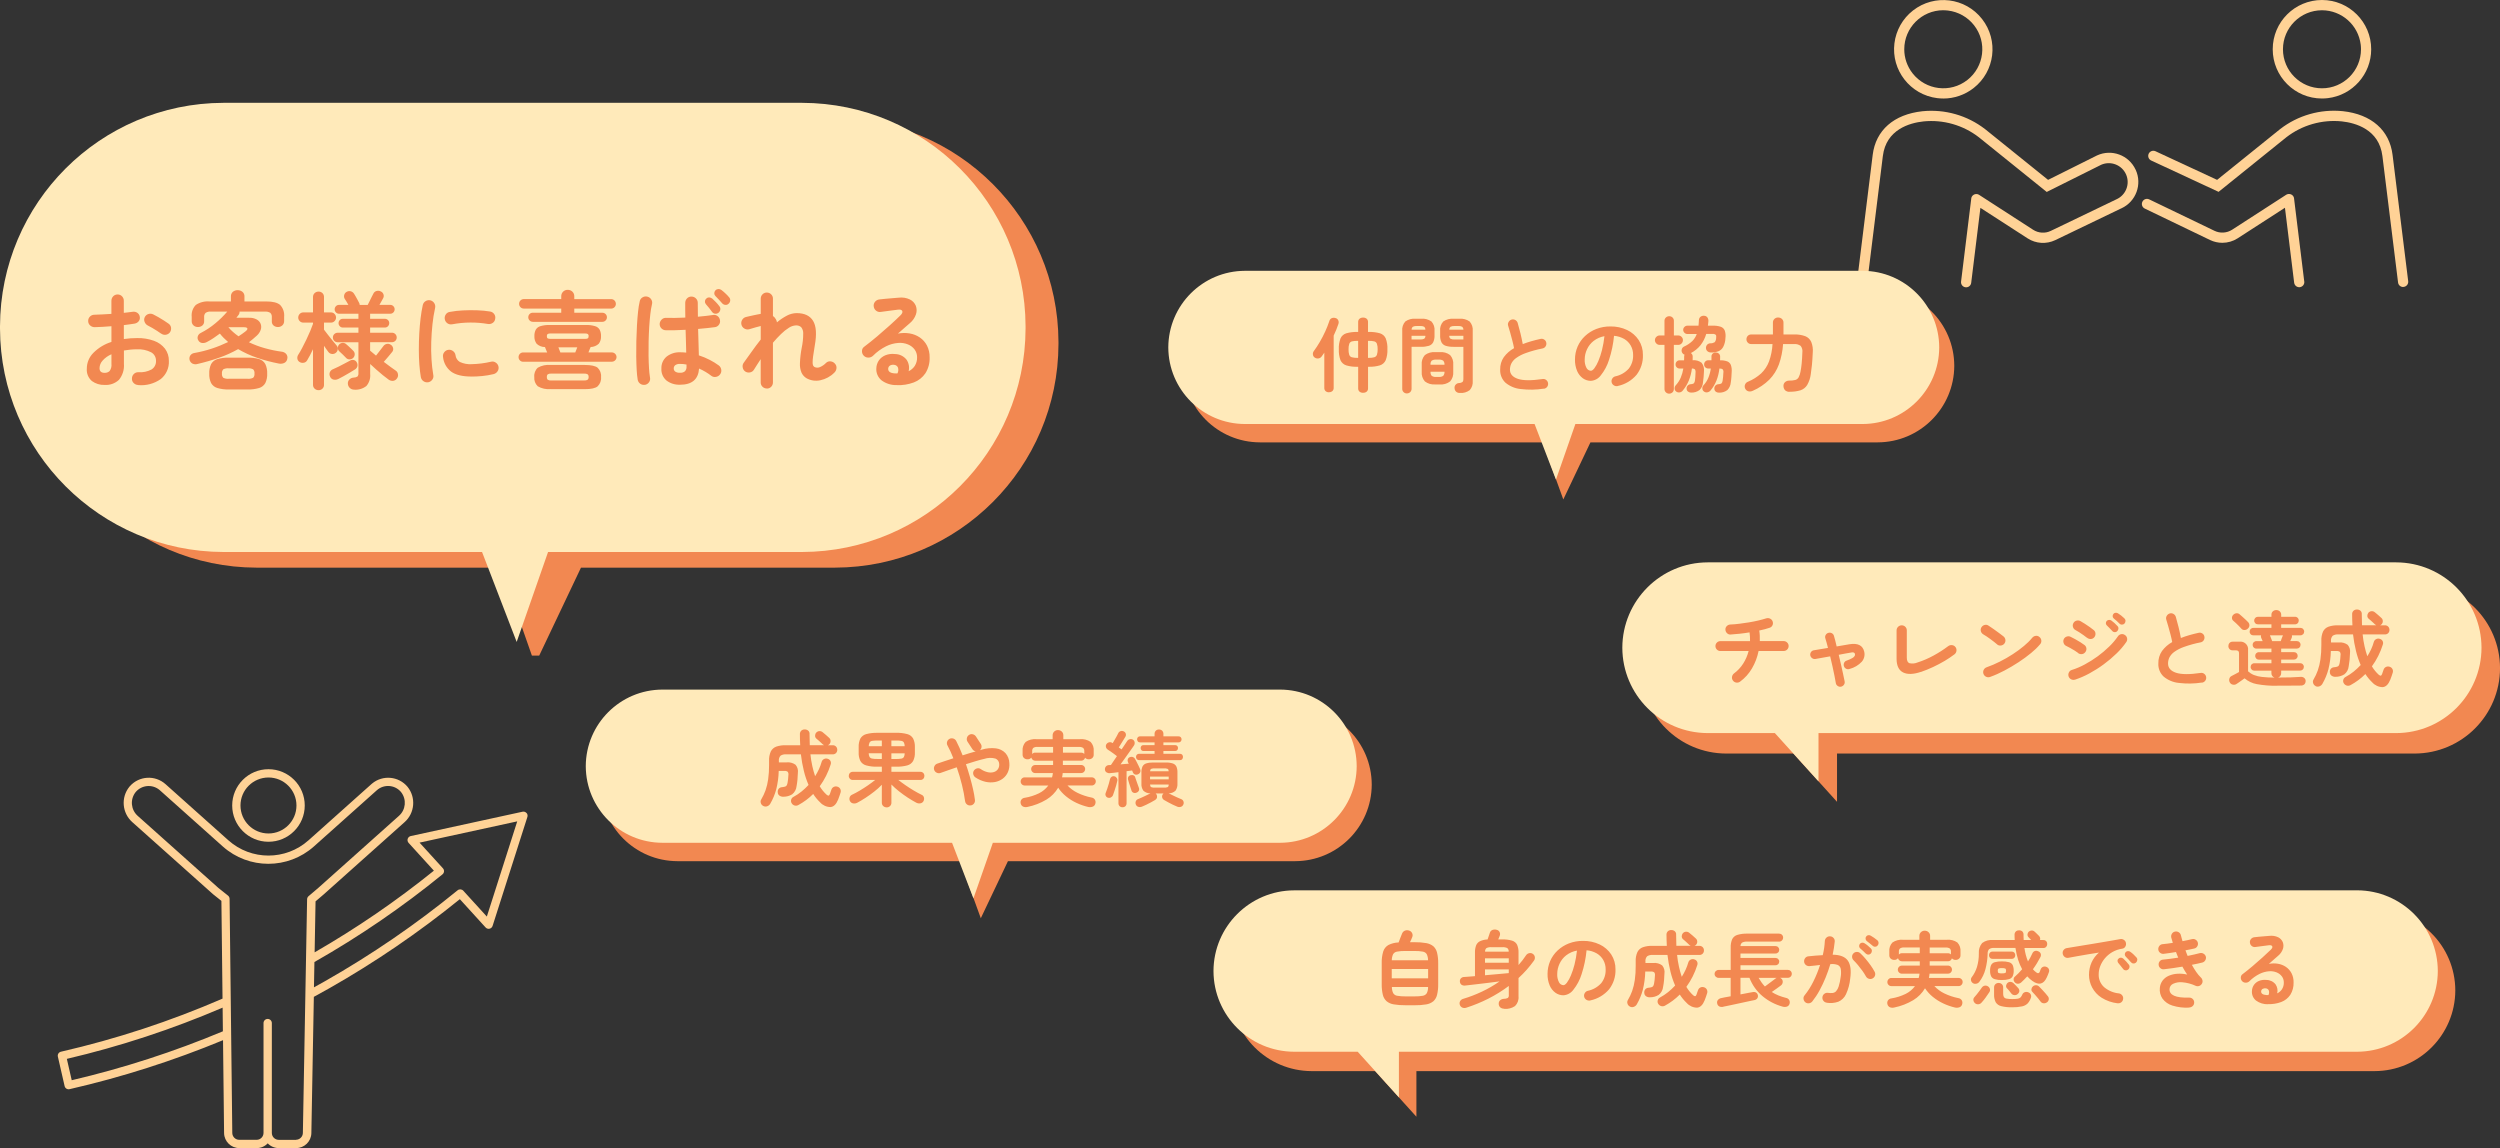
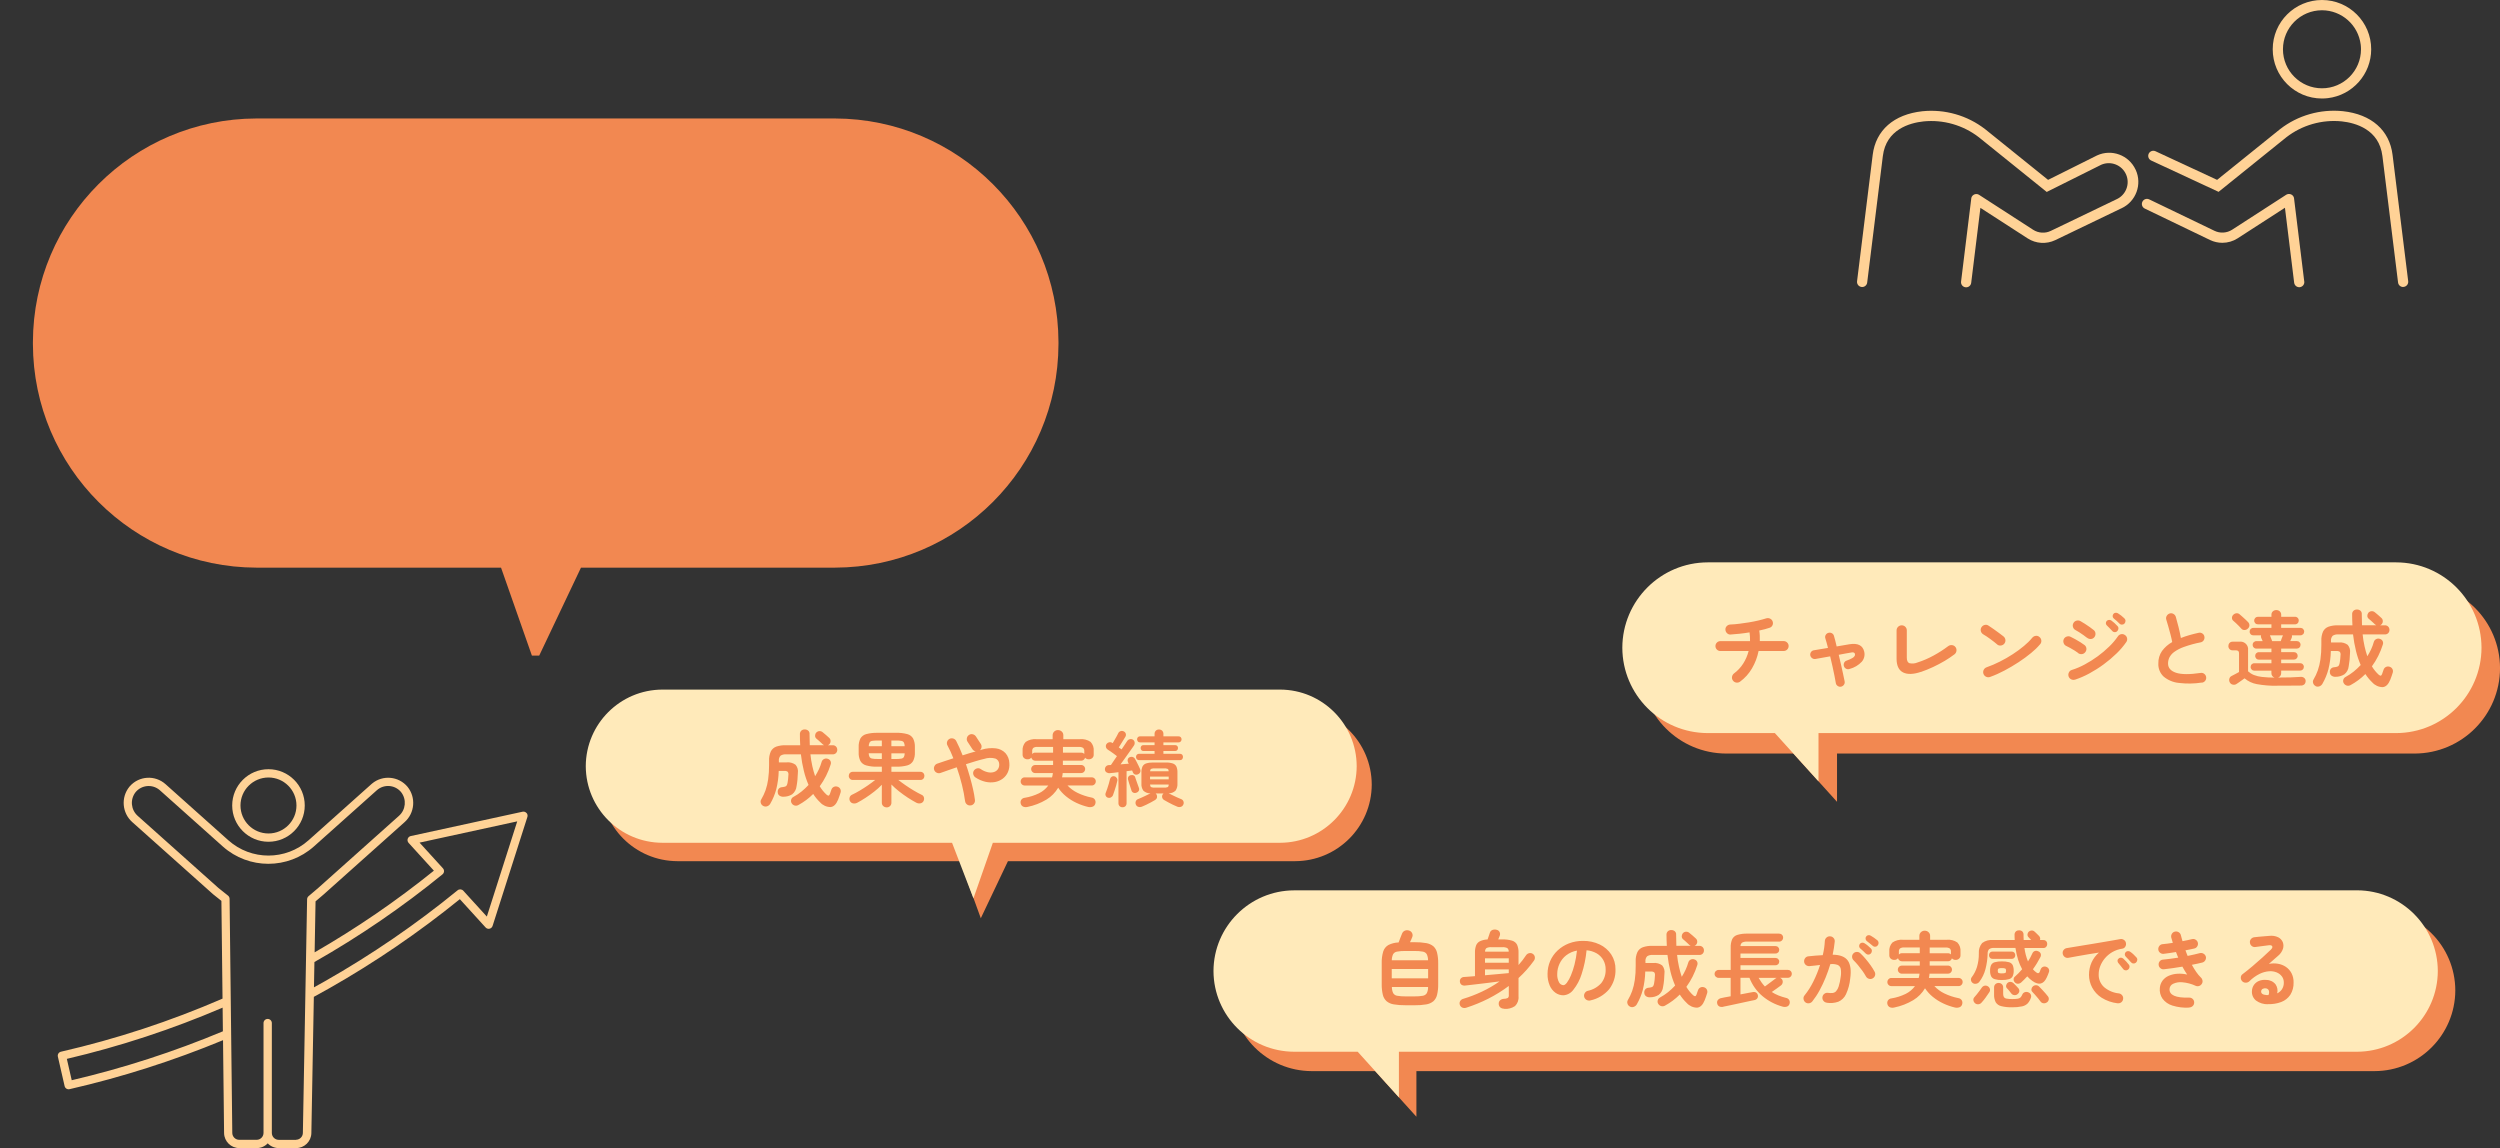
<svg xmlns="http://www.w3.org/2000/svg" id="_レイヤー_1" data-name="レイヤー 1" viewBox="0 0 757.34 347.81">
  <rect x="0" y="0" width="757.34" height="347.81" fill="#333333" stroke="none" />
  <defs>
    <style>
      .cls-1 {
        fill: #ffeaba;
      }

      .cls-2 {
        fill: #ffd296;
      }

      .cls-3 {
        fill: #f28851;
      }
    </style>
  </defs>
  <g>
-     <path id="_パス_7802" data-name="パス 7802" class="cls-2" d="M588.7,29.84c-.61,0-1.22-.04-1.83-.11-8.17-1.01-13.99-8.45-12.98-16.62.48-3.92,2.5-7.5,5.62-9.93,6.49-5.07,15.86-3.92,20.93,2.58,5.07,6.49,3.92,15.86-2.58,20.93-2.62,2.04-5.84,3.16-9.17,3.16M588.67,3.1c-6.53.01-11.81,5.32-11.8,11.85,0,2.63.89,5.18,2.51,7.25,4.02,5.14,11.45,6.06,16.59,2.04,5.14-4.02,6.06-11.45,2.04-16.59-1.93-2.47-4.76-4.07-7.87-4.45-.49-.06-.98-.09-1.47-.09" />
    <path class="cls-2" d="M646.95,51.4c-2.04-4.42-7.27-6.35-11.69-4.31l-14.82,7.4-19.03-15.33-.04-.03c-5.4-4.18-12.2-6.12-19-5.43-8.66.94-14.14,5.76-15.06,13.21l-4.74,38.3c-.1.85.5,1.62,1.35,1.72.06,0,.13.01.19.02.78,0,1.44-.58,1.53-1.36l4.74-38.3c.99-8.09,8.15-10.06,12.32-10.51,6-.6,12.01,1.12,16.78,4.81l20.55,16.56,16.53-8.25c2.9-1.25,6.26.08,7.52,2.98,1.25,2.9-.08,6.26-2.98,7.52l-19.85,9.55c-1.71.82-3.72.69-5.32-.33l-16.4-10.6s-.04-.02-.06-.03c-.02-.01-.04-.02-.06-.03-.07-.04-.14-.07-.21-.1-.02,0-.04,0-.05-.01-.08-.03-.16-.05-.25-.06,0,0-.01,0-.02,0-.02,0-.03,0-.05,0-.08,0-.16-.01-.24,0-.03,0-.06,0-.09.01-.07,0-.13.02-.2.04-.04,0-.07.02-.11.03-.06.02-.12.04-.17.07-.04.02-.07.04-.1.06-.05.03-.1.06-.15.09-.04.03-.07.06-.1.09-.04.04-.08.07-.12.11-.04.04-.07.08-.1.13-.02.03-.04.05-.06.08,0,.01-.01.02-.02.03-.03.05-.06.11-.08.16-.02.04-.04.08-.05.12-.02.05-.03.1-.04.16-.01.05-.03.09-.03.14,0,.01,0,.03,0,.04l-3.09,25.16c-.1.85.5,1.62,1.35,1.72.06,0,.13.01.19.01.78,0,1.44-.58,1.53-1.36l2.79-22.71,14.33,9.26c2.5,1.6,5.65,1.8,8.34.52l19.74-9.5c.11-.04.21-.09.31-.14,4.42-2.04,6.35-7.27,4.31-11.69Z" />
    <path id="_パス_7805" data-name="パス 7805" class="cls-2" d="M703.4,29.84c-8.24,0-14.92-6.69-14.91-14.93C688.49,6.67,695.17,0,703.41,0c8.24,0,14.92,6.69,14.91,14.93,0,7.53-5.62,13.88-13.1,14.8-.61.07-1.22.11-1.83.11M703.42,3.11c-6.53,0-11.82,5.28-11.83,11.81,0,6.53,5.28,11.82,11.81,11.83,6.53,0,11.82-5.28,11.83-11.81,0-.48-.03-.97-.09-1.45-.74-5.92-5.76-10.36-11.72-10.38" />
    <path id="_パス_7807" data-name="パス 7807" class="cls-2" d="M727.99,86.94c-.78,0-1.44-.58-1.53-1.36l-4.74-38.3c-.99-8.09-8.15-10.06-12.32-10.51-6-.6-12.01,1.12-16.78,4.81l-20.53,16.54-20.34-9.46c-.79-.32-1.18-1.21-.87-2.01.32-.79,1.21-1.18,2.01-.87.05.02.11.05.16.07l18.59,8.64,19.09-15.38c5.4-4.18,12.2-6.12,19-5.43,8.65.94,14.14,5.76,15.06,13.21l4.74,38.3c.1.84-.5,1.61-1.34,1.72-.06,0-.13.01-.19.01" />
    <path class="cls-2" d="M698.04,85.28l-3.09-25.16s0-.02,0-.04c0-.06-.02-.12-.04-.17-.01-.04-.02-.08-.03-.13-.02-.05-.04-.1-.07-.15-.02-.04-.04-.09-.07-.13,0-.01-.01-.03-.02-.04-.02-.04-.05-.06-.08-.1-.03-.03-.05-.07-.08-.1-.04-.05-.09-.09-.14-.13-.02-.02-.05-.04-.07-.06-.06-.04-.12-.08-.18-.11-.03-.01-.05-.03-.08-.04-.07-.03-.13-.06-.2-.08-.03,0-.05-.02-.08-.02-.07-.02-.15-.03-.23-.04-.02,0-.04,0-.06,0-.09,0-.18,0-.27,0,0,0-.02,0-.03,0,0,0,0,0,0,0-.09.01-.18.03-.27.06-.01,0-.02,0-.03,0-.08.03-.15.06-.23.1-.02,0-.04.02-.05.03-.02.01-.04.02-.06.03l-16.4,10.6c-1.6,1.02-3.61,1.15-5.32.33l-19.77-9.52s-.03-.02-.05-.02c-.78-.36-1.69-.02-2.05.76-.36.78-.02,1.69.76,2.05l19.77,9.52c1.15.55,2.42.84,3.7.84h0c1.65,0,3.26-.47,4.64-1.36l14.33-9.26,2.79,22.71c.1.77.75,1.36,1.53,1.36.06,0,.13,0,.19-.01.85-.1,1.45-.88,1.35-1.72Z" />
  </g>
  <g id="_グループ_11492" data-name="グループ 11492">
    <path id="_パス_7809" data-name="パス 7809" class="cls-2" d="M159.49,246.28c-.3-.33-.76-.48-1.2-.38l-33.85,7.37c-.68.15-1.11.82-.96,1.49.05.22.15.42.3.58l7.66,8.42c-11.38,9.18-23.46,17.45-36.13,24.74l.28-15.45,2.5-2.13.02-.02,24.46-21.85c3.09-2.75,3.49-7.45.9-10.68-2.7-3.25-7.52-3.69-10.76-1-.07.06-.14.12-.21.18l-19.03,17c-6.92,6.18-17.38,6.18-24.3,0l-19.03-17c-3.15-2.81-7.98-2.54-10.79.61-.06.07-.12.14-.18.21-2.59,3.23-2.19,7.93.9,10.68l24.48,21.85.05.04,2.47,1.97.34,29.61c-15.79,6.85-32.17,12.23-48.94,16.08-.68.15-1.1.83-.94,1.5,0,0,0,0,0,0l2.04,8.91c.15.67.83,1.1,1.5.94,15.88-3.64,31.43-8.61,46.49-14.84l.32,28.17c.05,2.5,2.1,4.51,4.6,4.52h5.28c1.27,0,2.48-.52,3.34-1.44.87.92,2.08,1.44,3.34,1.44h5.28c2.5-.01,4.54-2.01,4.6-4.52l.75-41.3c1.56-.85,3.12-1.71,4.66-2.58,13.91-7.9,27.14-16.94,39.57-27.01l7.8,8.57c.47.51,1.26.55,1.77.08.16-.15.28-.34.35-.55l10.54-33c.14-.43.04-.89-.26-1.22M21.73,327.24l-1.48-6.47c16.15-3.78,31.94-8.98,47.19-15.52l.08,7.17c-14.82,6.2-30.14,11.16-45.79,14.82M89.72,345.3h-5.28c-1.15,0-2.09-.93-2.09-2.09v-33.28c0-.69-.56-1.26-1.26-1.26s-1.26.56-1.26,1.26v33.27c0,1.15-.93,2.09-2.09,2.09h-5.28c-1.13,0-2.06-.91-2.09-2.04l-.82-70.96c0-.38-.18-.73-.47-.97l-2.91-2.32-24.44-21.83c-2.1-1.85-2.38-5.01-.65-7.2,1.81-2.18,5.04-2.48,7.22-.68.05.04.1.08.14.12l19.03,17c7.87,7.03,19.77,7.03,27.64,0l19.03-17c2.11-1.89,5.36-1.71,7.24.41.04.05.08.09.12.14,1.73,2.19,1.45,5.35-.65,7.2l-24.45,21.84-2.93,2.49c-.27.23-.43.57-.44.93l-1.28,70.81c-.03,1.14-.95,2.04-2.09,2.05M147.49,277.67l-7.14-7.84c-.45-.49-1.21-.55-1.72-.13-12.59,10.29-26.02,19.49-40.15,27.52-1.11.63-2.24,1.26-3.37,1.88l.14-7.67c13.65-7.76,26.63-16.64,38.8-26.56.54-.44.62-1.23.18-1.77-.01-.02-.03-.04-.04-.05l-7.09-7.79,29.59-6.44-9.21,28.85Z" />
    <path id="_パス_7810" data-name="パス 7810" class="cls-2" d="M81.33,255c6.07,0,10.99-4.92,10.99-10.99,0-6.07-4.92-10.99-10.99-10.99-6.07,0-10.99,4.92-10.99,10.99,0,6.07,4.92,10.99,10.99,10.99M81.33,235.53c4.68,0,8.48,3.8,8.48,8.48,0,4.68-3.8,8.48-8.48,8.48-4.68,0-8.48-3.8-8.48-8.48,0-4.68,3.8-8.47,8.48-8.48" />
  </g>
  <g id="baloon05">
    <path class="cls-3" d="M719.35,275.58h-321.99c-13.48.04-24.41,10.96-24.45,24.45.04,13.49,10.96,24.41,24.45,24.45h19.23l12.49,13.82v-13.82h290.27c13.48-.04,24.41-10.96,24.45-24.45-.04-13.49-10.96-24.41-24.45-24.45Z" />
    <path id="_パス_7987" data-name="パス 7987" class="cls-1" d="M714.05,269.72h-321.99c-13.48.04-24.41,10.96-24.45,24.44h0c.04,13.49,10.96,24.41,24.45,24.45h19.23l12.49,13.82v-13.82h290.27c13.48-.04,24.41-10.96,24.45-24.45h0c-.04-13.48-10.96-24.41-24.45-24.45" />
    <path id="_パス_8049" data-name="パス 8049" class="cls-3" d="M425.69,304.52c-1.16.02-2.33-.07-3.47-.26-.8-.12-1.55-.45-2.17-.95-.57-.52-.97-1.2-1.14-1.95-.25-1.06-.36-2.15-.34-3.24v-6.28c-.04-1.23.11-2.45.46-3.62.26-.82.82-1.52,1.57-1.95.96-.47,2.01-.74,3.09-.77.15-.38.33-.84.52-1.38.2-.53.36-.93.48-1.2.14-.42.43-.76.82-.96.43-.19.91-.22,1.35-.06.41.12.75.41.93.8.18.38.19.82.02,1.2-.08.2-.18.44-.3.73-.12.28-.24.55-.38.8h1.43c1.17-.02,2.34.07,3.49.27.8.13,1.55.46,2.17.96.56.52.95,1.2,1.12,1.95.25,1.06.36,2.15.34,3.24v6.28c.03,1.09-.09,2.18-.34,3.24-.17.75-.56,1.43-1.12,1.95-.63.5-1.38.83-2.17.95-1.15.19-2.32.28-3.49.26h-2.88ZM421.61,296.37h11.02v-2.83h-11.02v2.83ZM425.69,301.84h2.88c.83.02,1.66-.04,2.47-.19.5-.08.94-.37,1.2-.8.27-.58.4-1.22.38-1.86h-10.97c0,.64.12,1.28.39,1.86.26.43.7.73,1.2.8.81.14,1.64.21,2.46.19ZM421.64,290.89h10.97c0-.63-.12-1.25-.39-1.82-.26-.43-.7-.71-1.2-.79-.81-.14-1.64-.21-2.46-.19h-2.88c-.83-.02-1.65.04-2.46.19-.5.07-.94.36-1.2.79-.26.57-.4,1.2-.39,1.82ZM455.69,305.57c-.42.02-.83-.11-1.16-.36-.32-.26-.51-.65-.51-1.06-.05-.41.1-.83.4-1.11.32-.28.72-.45,1.15-.46.42.01.83-.08,1.2-.26.24-.23.35-.56.3-.89v-2.75c-1.94,1.45-4,2.73-6.16,3.83-2.15,1.09-4.39,2.01-6.69,2.75-.4.15-.85.14-1.25-.03-.37-.17-.64-.49-.75-.87-.12-.36-.08-.76.11-1.09.22-.36.58-.62.99-.71,1.94-.58,3.82-1.31,5.65-2.18,1.85-.87,3.62-1.9,5.3-3.08-1.13.15-2.34.3-3.62.46s-2.52.3-3.7.44c-1.18.13-2.2.25-3.05.35-.39.07-.8-.01-1.14-.22-.31-.23-.5-.59-.51-.97-.05-.36.07-.72.31-.99.27-.27.63-.42,1.01-.41l1.49-.11c.56-.04,1.15-.09,1.76-.14v-7.12c-.03-.74.09-1.49.34-2.19.22-.55.64-1.01,1.17-1.27.73-.33,1.51-.52,2.31-.54.1-.3.22-.65.36-1.05s.25-.71.31-.92c.11-.42.42-.77.83-.92.42-.15.88-.16,1.3-.02.38.09.7.35.86.71.16.35.16.76.01,1.11-.05.13-.12.3-.2.5-.08.2-.17.39-.25.58h1.15c1.04-.04,2.08.09,3.08.38.65.2,1.2.65,1.5,1.26.31.76.46,1.57.42,2.39v3.73c.84-.93,1.61-1.93,2.3-2.98.23-.33.57-.55.96-.62.38-.09.78,0,1.09.23.32.21.54.55.59.94.06.38-.03.77-.26,1.09-1.37,1.92-2.93,3.69-4.68,5.28v5.55c.11,1.09-.28,2.17-1.06,2.94-.96.65-2.11.95-3.26.86ZM449.86,295.44c1.33-.12,2.64-.23,3.92-.35l3.28-.3v-1.12h-7.2v1.78ZM449.86,291.64h7.2v-1.32h-7.2v1.32ZM449.89,288.29h7.15c.04-.41-.12-.82-.44-1.09-.5-.22-1.05-.31-1.59-.26h-3.15c-.53-.05-1.06.04-1.55.26-.31.27-.47.68-.42,1.09ZM481.79,303.07c-.4.1-.82.04-1.18-.17-.35-.2-.61-.53-.7-.92-.1-.39-.04-.8.18-1.14.2-.35.54-.6.92-.69,1.58-.32,3.01-1.15,4.09-2.35.91-1.18,1.37-2.64,1.31-4.13.02-.99-.23-1.96-.7-2.82-.47-.84-1.16-1.54-1.99-2.03-.95-.54-2-.87-3.09-.95-.23,2.47-.74,4.91-1.51,7.26-.53,1.72-1.38,3.32-2.5,4.72-.71.97-1.81,1.58-3.01,1.66-.87,0-1.72-.27-2.42-.78-.77-.57-1.37-1.34-1.74-2.22-.45-1.1-.67-2.28-.64-3.48,0-1.34.26-2.66.79-3.89.52-1.2,1.28-2.29,2.24-3.19.99-.93,2.15-1.66,3.41-2.15,1.38-.53,2.84-.79,4.31-.77,1.75-.03,3.48.34,5.06,1.09,1.42.67,2.62,1.72,3.49,3.03.87,1.34,1.31,2.92,1.28,4.51.08,2.18-.61,4.31-1.94,6.04-1.47,1.71-3.46,2.9-5.66,3.36ZM473.64,298.44c.3,0,.65-.25,1.04-.76.48-.67.88-1.4,1.19-2.16.45-1.08.82-2.18,1.1-3.31.35-1.39.6-2.81.75-4.24-1.19.2-2.32.7-3.28,1.44-.86.67-1.54,1.54-2,2.53-.45.96-.69,2-.7,3.06-.05.89.13,1.78.54,2.57.26.52.78.86,1.36.88ZM493.76,304.92c-.36-.17-.63-.49-.74-.88-.13-.38-.08-.79.14-1.12.51-.86.94-1.77,1.28-2.71.38-1.08.64-2.2.8-3.34.2-1.43.29-2.88.27-4.32v-1.3c-.05-.98.13-1.95.53-2.85.34-.67.93-1.19,1.64-1.45.94-.31,1.92-.46,2.91-.42h4.35c-.03-.53-.06-1.08-.07-1.64-.02-.56-.03-1.12-.03-1.69-.03-.4.12-.79.41-1.08.28-.25.66-.39,1.04-.38.39-.01.76.12,1.06.36.3.27.46.68.41,1.09,0,1.17.02,2.27.07,3.33h4.33c-.15-.07-.28-.16-.4-.27-.15-.15-.35-.34-.59-.56-.24-.22-.48-.45-.72-.66-.24-.22-.44-.38-.59-.5-.26-.22-.41-.54-.4-.88,0-.34.11-.66.32-.92.23-.27.56-.44.91-.48.36-.03.73.08,1.01.3.28.22.62.5,1.03.85s.73.65,1,.9c.29.25.44.62.43,1,0,.37-.16.72-.43.98-.07.05-.13.1-.19.14-.07.05-.14.08-.21.11h1.45c.38-.02.76.13,1.03.4.25.26.38.61.38.98.01.37-.12.72-.38.99-.27.27-.64.41-1.03.39h-6.73c.12,1.2.31,2.39.57,3.56.23,1.04.51,2.06.85,3.06.43-.68.81-1.38,1.15-2.11.33-.72.61-1.47.83-2.24.11-.38.37-.69.72-.86.35-.18.76-.2,1.12-.06.35.1.64.33.81.65.18.34.2.74.06,1.1-.74,2.36-1.85,4.58-3.3,6.57.56.95,1.26,1.81,2.07,2.55.27.22.48.31.62.27.15-.03.28-.21.4-.52.06-.2.12-.4.2-.59.1-.26.18-.5.25-.71.12-.36.38-.66.72-.82.35-.17.76-.18,1.12-.05.37.11.67.37.84.71.16.32.19.69.09,1.04-.1.33-.21.68-.34,1.04-.13.36-.26.73-.41,1.11-.57,1.43-1.34,2.19-2.31,2.27-1.2-.01-2.34-.53-3.14-1.42-.8-.76-1.51-1.62-2.1-2.55-1.32,1.33-2.83,2.45-4.47,3.35-.34.2-.74.25-1.12.16-.39-.1-.72-.34-.93-.69-.21-.32-.27-.72-.16-1.09.1-.36.35-.67.69-.84.86-.46,1.68-1.01,2.44-1.62.76-.62,1.47-1.28,2.14-2-.59-1.36-1.06-2.76-1.41-4.2-.41-1.67-.72-3.37-.91-5.07h-4.5c-.58-.05-1.17.09-1.66.4-.41.45-.59,1.05-.51,1.65v.38h2.4c.95-.09,1.89.17,2.66.73.59.7.84,1.62.69,2.52-.02.67-.06,1.34-.12,2.01s-.16,1.32-.28,1.94c-.09.97-.57,1.87-1.34,2.47-.8.49-1.72.74-2.66.73-.4.02-.8-.08-1.14-.3-.34-.22-.55-.59-.56-1-.06-.38.03-.77.26-1.08.22-.28.55-.46.91-.5.36-.03.71-.09,1.05-.19.21-.06.39-.19.5-.38.12-.25.21-.51.25-.79.07-.33.12-.7.16-1.09s.07-.8.09-1.21c.07-.36,0-.73-.21-1.02-.31-.2-.67-.29-1.04-.25h-1.68c-.04,1.9-.3,3.78-.76,5.62-.41,1.5-1.01,2.95-1.79,4.3-.2.37-.54.65-.94.79-.39.14-.82.11-1.19-.09ZM522.06,304.99c-.41.11-.85.07-1.24-.11-.36-.2-.6-.57-.64-.99-.08-.37.03-.75.29-1.02.27-.29.64-.48,1.04-.53.12-.03.43-.1.95-.2.52-.1,1.12-.21,1.82-.33v-5.58h-3.67c-.32,0-.62-.13-.84-.35-.24-.22-.37-.53-.36-.85,0-.32.13-.63.36-.85.22-.22.52-.35.84-.35h3.68v-6.75c-.04-.86.11-1.72.43-2.52.3-.63.85-1.11,1.53-1.33,1-.3,2.05-.44,3.1-.4h9.62c.32,0,.63.12.85.35.23.22.36.53.35.85,0,.32-.12.63-.35.86-.22.24-.53.37-.85.36h-9.62c-.55-.05-1.09.05-1.59.29-.33.26-.51.65-.51,1.06h10.62c.3,0,.59.11.8.33.21.21.33.5.32.8,0,.3-.11.59-.32.8-.21.21-.5.33-.8.32h-10.62v1.35h10.62c.3,0,.59.11.8.32.21.2.33.48.32.77,0,.3-.11.59-.32.8-.21.21-.5.33-.8.32h-10.62v1.4h14.35c.32,0,.63.12.85.35.23.22.36.53.35.85,0,.32-.12.63-.35.85-.22.23-.53.36-.85.35h-2.35c.2.09.38.23.53.4.23.28.32.64.26,1-.05.35-.23.68-.51.9-.32.25-.75.57-1.3.95-.55.38-1.05.73-1.5,1.05.63.41,1.3.76,2,1.04.75.3,1.52.55,2.3.74.43.07.81.33,1.01.71.17.35.2.77.06,1.14-.12.39-.43.7-.82.81-.42.13-.86.12-1.28-.01-2.22-.61-4.28-1.68-6.05-3.15-1.78-1.49-3.15-3.41-3.98-5.58h-2.72v5.03c.92-.18,1.73-.34,2.44-.47.71-.13,1.12-.21,1.24-.22.35-.09.72-.05,1.04.12.28.17.47.45.54.77.09.34.03.7-.16.99-.21.29-.53.48-.89.54-.1.02-.38.07-.84.17-.46.1-1.02.22-1.69.36-.67.14-1.37.3-2.12.46-.75.17-1.46.32-2.14.46-.67.14-1.25.26-1.71.36-.47.1-.76.16-.87.17ZM534.66,298.84c.28-.22.64-.48,1.06-.79.43-.31.83-.61,1.22-.91.39-.3.69-.53.89-.68.11-.09.22-.17.35-.22h-5.43c.28.48.58.94.89,1.38.31.43.65.84,1.01,1.22ZM553.36,303.74c-.39-.04-.74-.25-.98-.56-.25-.31-.36-.72-.3-1.11.04-.4.24-.76.56-1,.31-.25.72-.36,1.11-.3.46.07.93.08,1.39.04.4-.04.78-.22,1.06-.51.37-.43.64-.93.8-1.47.29-.92.49-1.87.6-2.83.15-.81.16-1.65.04-2.46-.09-.54-.44-1-.94-1.23-.71-.25-1.47-.33-2.23-.24-.41,1.39-.89,2.76-1.44,4.1-.54,1.33-1.15,2.63-1.84,3.89-.63,1.17-1.36,2.27-2.18,3.31-.25.31-.61.51-1,.56-.39.06-.79-.04-1.1-.29-.31-.25-.51-.62-.56-1.01-.06-.39.05-.79.31-1.09,1.05-1.3,1.95-2.72,2.68-4.22.8-1.61,1.48-3.29,2.02-5-.52.07-1.05.13-1.59.19s-1.07.11-1.59.16c-.4.04-.79-.08-1.1-.32-.31-.24-.51-.61-.55-1-.04-.4.08-.8.32-1.11.24-.32.6-.52,1-.54.72-.08,1.44-.15,2.18-.21.73-.06,1.45-.1,2.15-.14.18-.73.32-1.47.43-2.21.1-.73.17-1.42.2-2.09.02-.4.21-.77.51-1.04.29-.27.69-.4,1.09-.36.4,0,.78.19,1.04.49.27.29.4.69.36,1.09-.07.62-.15,1.26-.25,1.93-.1.67-.23,1.35-.38,2.05,2.27.03,3.8.64,4.61,1.82.81,1.18,1.05,2.97.71,5.38-.15,1.66-.59,3.28-1.29,4.8-.47,1.02-1.31,1.82-2.34,2.26-1.14.39-2.36.49-3.55.29ZM567.31,296.39c-.35.2-.77.24-1.15.12-.39-.11-.71-.37-.9-.72-.32-.59-.68-1.15-1.07-1.69-.43-.59-.88-1.17-1.34-1.73-.41-.5-.85-.98-1.31-1.44-.29-.27-.46-.64-.48-1.04-.02-.39.12-.78.4-1.06.27-.29.64-.46,1.04-.46.4-.01.78.14,1.06.41.57.54,1.11,1.11,1.61,1.71.54.64,1.05,1.3,1.52,1.96.44.61.83,1.24,1.19,1.9.2.35.25.76.14,1.14-.1.38-.36.71-.72.89ZM565.21,288.87c-.22-.22-.49-.48-.81-.79s-.63-.58-.91-.81c-.17-.16-.28-.39-.29-.62-.03-.26.06-.53.24-.73.16-.21.4-.33.66-.35.25-.02.5.04.71.17.35.21.68.45.99.71.38.31.69.59.94.84.21.2.33.47.32.76,0,.29-.11.57-.3.79-.2.21-.47.34-.76.34-.3.01-.58-.1-.79-.31h0ZM567.31,286.52c-.23-.2-.53-.44-.89-.73-.36-.28-.68-.53-.96-.75-.17-.17-.28-.39-.31-.62-.04-.26.02-.52.19-.73.14-.21.36-.35.61-.39.25-.04.52,0,.74.14.35.19.7.41,1.02.64.35.24.68.49,1,.76.23.19.36.46.38.75.02.29-.07.57-.25.8-.17.23-.43.38-.71.4-.3.04-.6-.06-.81-.27ZM573.79,305.22c-.42.1-.86.08-1.26-.08-.39-.17-.67-.51-.76-.92-.12-.39-.06-.82.16-1.16.24-.35.62-.57,1.04-.61,1.5-.24,2.95-.7,4.31-1.36,1.12-.55,2.09-1.36,2.84-2.36h-7.15c-.33,0-.64-.13-.86-.36-.23-.22-.37-.54-.36-.86,0-.33.12-.65.36-.89.23-.24.54-.37.86-.36h8.27c.07-.21.12-.42.16-.64.04-.22.07-.44.09-.66h-5.35c-.33,0-.64-.13-.86-.36-.23-.22-.37-.54-.36-.86,0-.33.13-.64.36-.86.22-.23.54-.37.86-.36h5.43v-1.3h-5.4c-.28,0-.55-.1-.76-.27-.22-.17-.37-.41-.44-.68-.28.36-.72.56-1.18.52-.38,0-.74-.13-1.02-.38-.29-.26-.44-.64-.43-1.02v-1.1c-.1-1.02.24-2.03.94-2.77.94-.64,2.08-.93,3.21-.83h4.95v-1.2c0-.42.17-.82.48-1.1.31-.3.72-.46,1.15-.45.43,0,.84.15,1.15.45.31.28.48.68.48,1.1v1.2h5.05c1.13-.11,2.27.18,3.21.83.7.75,1.04,1.76.94,2.77v1.1c.02.39-.14.76-.43,1.02-.28.25-.65.38-1.02.38-.44.03-.86-.15-1.15-.48-.07.25-.22.48-.43.64-.21.17-.48.27-.75.26h-5.55v1.3h5.55c.32,0,.63.13.85.36.23.23.35.54.35.86,0,.32-.12.63-.35.86-.22.24-.53.37-.85.36h-5.6c-.02.22-.04.43-.07.65-.03.22-.07.43-.12.65h9c.33,0,.64.13.86.36.24.23.37.55.36.89,0,.33-.13.64-.36.86-.23.24-.54.37-.86.36h-7.35c.86.92,1.89,1.68,3.02,2.22,1.36.66,2.79,1.14,4.27,1.43.4.06.75.28.98.61.22.34.28.75.18,1.14-.07.46-.39.85-.82,1.01-.44.16-.92.19-1.38.09-1.22-.29-2.41-.7-3.55-1.24-1.13-.53-2.18-1.19-3.15-1.98-.92-.74-1.72-1.62-2.38-2.61-.87,1.47-2.09,2.7-3.55,3.59-1.79,1.07-3.75,1.83-5.8,2.24ZM591.01,289.14v-.82c.04-.36-.09-.73-.35-.99-.38-.23-.83-.33-1.27-.29h-4.82v1.73h5.55c.34,0,.66.13.9.38ZM575.24,289.19c.22-.29.56-.45.93-.43h5.4v-1.73h-4.73c-.44-.05-.89.06-1.26.29-.25.26-.38.62-.34.99v.88ZM597.61,297.79c-.28-.19-.47-.49-.52-.82-.07-.33.01-.68.23-.95.7-.92,1.23-1.96,1.57-3.06.4-1.34.59-2.74.57-4.14-.09-1.14.27-2.26,1-3.14.95-.71,2.12-1.03,3.3-.91h6.57c-.02-.23-.03-.48-.04-.73s-.01-.5-.01-.75c-.04-.38.08-.75.32-1.04.25-.27.61-.42.98-.41.38-.04.77.07,1.06.33.25.27.39.63.36,1,0,.27,0,.53.01.8s.02.53.04.8h2.27l-.85-.9c-.21-.22-.31-.52-.27-.83.03-.3.16-.59.38-.8.23-.21.52-.34.84-.36.33-.02.65.09.89.31.1.08.25.22.44.4.19.18.38.37.56.55l.4.4c.15.16.26.36.31.58.06.22.04.44-.04.65h1c.33-.02.66.11.89.35.21.23.32.54.31.85,0,.32-.1.62-.31.86-.23.25-.55.38-.89.36h-5.7c.18,1.4.54,2.77,1.07,4.07.5-.77.94-1.58,1.32-2.43.13-.35.42-.62.77-.74.35-.11.73-.07,1.05.11.34.12.61.39.73.74.1.33.06.69-.1.99-.32.62-.67,1.24-1.05,1.86-.38.62-.79,1.24-1.23,1.84.32.37.68.7,1.07.98.48.35.83.26,1.03-.28.03-.1.07-.21.11-.32s.09-.23.14-.35c.11-.32.34-.59.65-.74.32-.16.69-.17,1.02-.04.33.1.61.32.77.62.17.32.19.69.05,1.03-.08.25-.18.52-.3.8-.12.28-.23.55-.35.8-.95,2.05-2.38,2.41-4.3,1.07-.58-.41-1.12-.89-1.6-1.43l-.89.94c-.29.31-.59.6-.89.86-.27.26-.62.42-1,.44-.38.02-.76-.14-1-.44-.24-.24-.37-.57-.35-.91,0-.33.17-.64.43-.84.35-.3.71-.64,1.07-1.01.37-.37.72-.77,1.08-1.19-.5-.91-.9-1.86-1.21-2.85-.37-1.18-.64-2.38-.81-3.6h-6.38c-.57-.07-1.14.07-1.62.38-.32.39-.47.9-.43,1.4-.04,1.55-.26,3.1-.65,4.6-.36,1.41-.99,2.74-1.88,3.9-.23.3-.56.5-.94.56-.38.08-.78,0-1.09-.24ZM609.51,305.14c-1.11.03-2.21-.08-3.29-.35-.69-.16-1.29-.59-1.66-1.19-.35-.73-.52-1.53-.48-2.34v-2.12c-.02-.38.13-.75.41-1.01.26-.24.61-.37.96-.36.36,0,.71.12.98.36.27.26.42.63.4,1.01v1.83c-.02.36.05.71.2,1.04.18.27.47.45.79.5.58.11,1.17.15,1.76.14.56.01,1.13-.02,1.69-.11.31-.04.61-.18.84-.4.21-.24.38-.51.5-.81.13-.35.4-.62.75-.75.35-.13.73-.12,1.07.03.34.11.62.35.77.67.15.32.16.69.02,1.02-.2.62-.53,1.19-.96,1.67-.47.46-1.06.77-1.7.9-1.01.21-2.03.3-3.06.28ZM606.44,296.89c-.73.02-1.46-.06-2.16-.26-.47-.13-.87-.45-1.1-.88-.23-.53-.34-1.11-.31-1.69-.03-.59.08-1.17.31-1.71.23-.43.63-.74,1.1-.86.7-.19,1.43-.27,2.16-.25.73-.02,1.47.06,2.18.25.47.13.86.44,1.09.86.23.54.34,1.13.31,1.71.03.58-.08,1.16-.31,1.69-.23.43-.62.74-1.09.87-.71.2-1.44.29-2.18.26ZM603.64,290.47c-.31.02-.6-.1-.81-.32-.19-.21-.29-.49-.29-.77-.01-.29.09-.57.29-.79.21-.22.51-.33.81-.31h5.73c.31-.02.62.09.84.31.19.22.3.5.29.79,0,.29-.1.56-.29.77-.22.23-.52.35-.84.32h-5.73ZM598.29,303.89c-.26-.22-.43-.53-.48-.88-.05-.34.06-.68.3-.92.22-.23.47-.53.75-.89s.56-.72.84-1.09c.28-.37.49-.67.64-.9.2-.31.51-.53.86-.61.35-.07.71,0,1.01.19.3.18.51.47.6.8.1.35.03.73-.2,1.02-.3.47-.67,1-1.1,1.6-.37.52-.77,1.01-1.2,1.48-.24.3-.59.5-.98.54-.38.04-.76-.08-1.05-.34ZM620.09,303.64c-.29.23-.66.33-1.02.29-.36-.03-.69-.22-.9-.51-.22-.32-.45-.62-.7-.91-.3-.36-.61-.72-.94-1.1s-.61-.69-.86-.94c-.23-.22-.33-.54-.27-.85.04-.32.2-.61.45-.82.26-.23.6-.35.95-.34.35,0,.68.16.93.41.25.25.55.56.89.92.34.37.67.73.99,1.09.32.36.57.66.75.91.23.26.33.61.29.95-.05.36-.24.69-.54.9ZM611.19,301.17c-.27.22-.61.32-.95.29-.36-.02-.7-.2-.93-.49-.17-.22-.39-.5-.66-.84-.21-.27-.44-.53-.69-.76-.21-.23-.3-.55-.23-.85.06-.32.22-.6.48-.8.25-.21.57-.31.89-.29.33.03.63.18.86.41.2.18.44.42.71.71s.51.55.71.76c.25.26.38.61.35.96-.05.36-.25.69-.55.89h0ZM606.44,294.87c.35.02.69-.02,1.02-.12.17-.08.25-.31.25-.68,0-.35-.08-.57-.25-.66-.33-.12-.68-.16-1.02-.14-.34-.03-.68.02-1,.14-.17.09-.25.31-.25.66s.08.59.25.68c.32.11.66.15,1,.12h0ZM641.51,303.94c-1.73-.2-3.4-.78-4.88-1.71-1.21-.77-2.19-1.85-2.86-3.11-.61-1.17-.94-2.48-.94-3.8,0-1.29.25-2.56.77-3.74.52-1.16,1.29-2.19,2.25-3.01-1,.15-2.07.32-3.2.51s-2.23.38-3.29.57c-1.06.19-1.99.36-2.79.51-.39.07-.8-.03-1.11-.27-.32-.24-.53-.59-.59-.98-.07-.39.02-.8.26-1.11.24-.32.59-.53.99-.59.53-.08,1.22-.2,2.05-.34.83-.14,1.77-.3,2.8-.46,1.03-.17,2.09-.34,3.18-.52l3.19-.54c1.04-.17,2-.34,2.86-.49.87-.15,1.58-.28,2.12-.38.38-.07.77.02,1.09.25.33.21.55.54.61.92.09.39.02.79-.19,1.12-.19.34-.53.57-.91.62-1.08.15-2.13.51-3.07,1.06-.85.5-1.61,1.14-2.24,1.9-.59.7-1.05,1.5-1.38,2.35-.3.78-.46,1.6-.46,2.44-.06,1.48.55,2.92,1.65,3.91,1.28,1.07,2.84,1.73,4.5,1.89.39.06.74.28.98.6.24.31.34.71.27,1.1-.04.4-.25.76-.57,1-.31.24-.71.34-1.1.28ZM644.69,293.72c-.22.18-.5.27-.79.23-.3-.03-.57-.18-.74-.43l-.7-.89c-.28-.36-.54-.67-.77-.94-.15-.19-.23-.42-.21-.66,0-.26.13-.5.34-.66.18-.18.43-.27.69-.26.26.01.52.11.71.29.3.27.59.55.86.85.32.35.6.67.81.95.18.22.26.52.21.8-.03.29-.18.55-.41.72ZM647.09,291.57c-.2.21-.49.32-.79.3-.3-.01-.57-.15-.76-.38-.2-.23-.45-.52-.76-.85-.31-.33-.59-.62-.84-.88-.17-.17-.26-.41-.26-.65,0-.26.1-.52.29-.7.18-.18.42-.28.68-.29.26,0,.52.07.73.24.33.23.64.49.93.76.31.28.6.59.88.91.2.2.3.48.27.76-.02.29-.14.56-.35.76h0ZM663.24,305.24c-1.74.11-3.49-.1-5.15-.62-1.2-.36-2.25-1.1-3-2.1-.64-.95-.92-2.09-.8-3.22.06-.82.35-1.6.84-2.26.49-.64,1.14-1.14,1.88-1.45.82-.35,1.7-.56,2.6-.61.99-.06,1.99.02,2.96.25-.25-.37-.5-.75-.74-1.16s-.48-.82-.71-1.24c-.95.17-1.9.32-2.86.45-.96.13-1.88.25-2.76.35-.39.04-.77-.09-1.06-.35-.3-.25-.48-.61-.51-1-.04-.39.08-.79.34-1.09.25-.3.62-.48,1.01-.49.68-.07,1.42-.15,2.2-.25.78-.1,1.57-.22,2.38-.35l-.35-.85c-.12-.28-.23-.57-.32-.85-.67.12-1.32.22-1.96.31s-1.24.17-1.79.24c-.39.04-.77-.08-1.07-.32-.31-.24-.51-.59-.55-.98-.04-.39.08-.78.32-1.09.23-.31.59-.51.98-.54.43-.03.92-.09,1.45-.16.53-.07,1.08-.15,1.65-.24-.07-.28-.14-.55-.23-.81-.08-.26-.16-.51-.23-.76-.1-.39-.04-.8.16-1.14.19-.35.52-.6.91-.69.39-.1.8-.04,1.14.16.35.19.6.53.69.91.08.3.16.6.24.9.08.3.16.61.26.92.53-.1,1.05-.2,1.54-.31.49-.11.95-.21,1.36-.31.38-.1.78-.03,1.1.19.33.2.57.53.65.91.09.38.02.78-.19,1.11-.2.33-.53.57-.91.64l-1.25.27c-.45.1-.92.19-1.4.27.1.28.2.57.31.85.11.28.22.57.34.85.68-.13,1.35-.27,1.99-.43.64-.15,1.23-.29,1.76-.43.38-.08.78-.01,1.1.2.34.2.58.52.68.9.09.38.01.78-.2,1.11-.2.33-.52.57-.9.66-.43.12-.92.23-1.46.34l-1.69.34c.4.74.85,1.47,1.32,2.16.43.63.93,1.23,1.48,1.76.25.24.4.56.44.9.04.34-.04.69-.24.97-.18.3-.46.52-.79.62-.33.12-.69.11-1.01-.03-1.29-.6-2.68-.97-4.1-1.09-.95-.1-1.92.06-2.79.47-.62.28-1.03.88-1.07,1.56-.1,1.87,1.88,2.74,5.93,2.62.4-.02.79.12,1.07.39.3.27.47.64.47,1.04.02.4-.12.79-.4,1.07-.27.29-.65.47-1.05.47ZM687.04,304.22c-1.28.04-2.55-.35-3.59-1.1-.87-.69-1.34-1.77-1.26-2.88.02-.67.23-1.32.61-1.88.39-.54.92-.96,1.54-1.21.71-.28,1.47-.38,2.23-.29,1.09,0,2.13.5,2.8,1.36.53.8.71,1.78.48,2.71.58-.28,1.08-.71,1.44-1.24.4-.63.6-1.37.56-2.11,0-.63-.19-1.25-.56-1.76-.4-.55-.95-.97-1.58-1.23-.74-.3-1.54-.43-2.34-.36-.99.08-1.96.35-2.85.79-1.16.58-2.22,1.34-3.12,2.26-.3.28-.71.43-1.12.41-.43,0-.83-.18-1.1-.51-.26-.3-.39-.69-.36-1.09.01-.38.2-.74.51-.96,1.03-.78,2.07-1.61,3.1-2.49,1.03-.87,2.02-1.74,2.96-2.59.94-.85,1.77-1.62,2.49-2.32.45-.43.6-.79.46-1.07s-.5-.38-1.09-.3c-.57.07-1.21.15-1.94.25s-1.4.19-2.04.27c-.39.07-.79-.03-1.1-.27-.33-.24-.53-.6-.58-1-.07-.39.03-.78.27-1.09.24-.32.6-.53,1-.59.37-.05.83-.1,1.39-.15s1.13-.1,1.73-.15c.59-.05,1.1-.09,1.51-.12.91-.11,1.83.03,2.65.42.63.31,1.13.84,1.4,1.49.25.65.26,1.38.04,2.04-.28.81-.78,1.53-1.44,2.07-.33.28-.75.65-1.26,1.1-.51.45-1.03.91-1.56,1.37.91-.18,1.86-.2,2.77-.04.86.14,1.69.47,2.41.96.71.49,1.29,1.15,1.69,1.91.43.86.65,1.82.62,2.79.05,1.33-.3,2.64-1,3.76-.67.99-1.63,1.75-2.75,2.17-1.29.48-2.65.69-4.03.64ZM686.59,301.44h.15c.06,0,.13,0,.19.01.09,0,.18,0,.26-.01.22-.42.27-.92.12-1.38-.15-.37-.5-.62-.9-.65-.34-.06-.69,0-.99.16-.26.17-.43.45-.44.76-.02.67.51,1.03,1.6,1.1h0Z" />
  </g>
  <g id="baloon04">
    <path class="cls-3" d="M392.34,214.47h-187.12c-12.8.04-23.17,10.4-23.21,23.2.04,12.8,10.4,23.17,23.21,23.21h85.63l6.27,17.29,8.22-17.29h87.01c12.8-.04,23.17-10.4,23.2-23.21-.04-12.8-10.4-23.17-23.2-23.2Z" />
    <path id="_パス_7981" data-name="パス 7981" class="cls-1" d="M387.78,208.9h-187.12c-12.8.04-23.16,10.4-23.21,23.2h0c.04,12.8,10.4,23.17,23.21,23.21h87.75l6.48,16.84,5.88-16.84h87.01c12.8-.04,23.17-10.41,23.21-23.21h0c-.04-12.8-10.41-23.16-23.2-23.2" />
    <path id="_パス_8048" data-name="パス 8048" class="cls-3" d="M231.22,244.15c-.36-.17-.63-.49-.74-.88-.13-.38-.08-.79.14-1.12.51-.86.94-1.77,1.28-2.71.38-1.08.64-2.2.8-3.34.2-1.43.29-2.88.28-4.32v-1.3c-.05-.98.13-1.95.53-2.85.34-.67.93-1.19,1.64-1.45.94-.31,1.92-.46,2.91-.42h4.35c-.03-.53-.06-1.08-.07-1.64s-.02-1.12-.02-1.69c-.03-.4.13-.79.41-1.08.28-.25.66-.39,1.04-.38.39-.01.76.12,1.06.36.31.27.46.68.41,1.09,0,1.17.03,2.27.07,3.33h4.32c-.15-.07-.28-.16-.4-.27-.15-.15-.35-.34-.59-.56s-.48-.45-.73-.66c-.24-.22-.44-.38-.59-.5-.26-.22-.41-.54-.4-.88,0-.34.11-.66.33-.92.23-.27.56-.44.91-.48.36-.03.73.08,1.01.3.28.22.62.5,1.02.85.4.35.73.65,1,.9.29.25.44.62.42,1,0,.37-.16.72-.42.98-.07.05-.13.1-.19.14-.07.05-.14.08-.21.11h1.45c.38-.02.76.13,1.02.4.25.26.38.61.38.98.01.37-.12.72-.38.99-.27.27-.64.41-1.02.39h-6.73c.12,1.2.31,2.39.57,3.56.23,1.04.51,2.06.85,3.06.43-.68.81-1.38,1.15-2.11.33-.72.61-1.47.83-2.24.11-.38.37-.69.73-.86.35-.18.76-.2,1.12-.06.35.1.64.33.81.65.18.34.2.74.06,1.1-.74,2.36-1.85,4.58-3.3,6.57.56.95,1.26,1.81,2.07,2.55.27.22.47.31.62.27.15-.03.28-.21.4-.52.06-.2.12-.4.2-.59.1-.26.18-.5.25-.71.12-.36.38-.66.73-.82.35-.17.76-.18,1.12-.05.37.11.67.37.84.71.16.32.19.69.09,1.04-.1.33-.21.68-.34,1.04-.12.36-.26.73-.41,1.11-.57,1.43-1.34,2.19-2.31,2.27-1.2-.01-2.34-.53-3.14-1.42-.8-.76-1.51-1.62-2.1-2.55-1.32,1.33-2.83,2.45-4.48,3.35-.34.2-.74.25-1.12.16-.39-.1-.72-.34-.92-.69-.21-.32-.27-.72-.16-1.09.1-.36.35-.67.69-.84.86-.46,1.68-1.01,2.44-1.62.76-.62,1.47-1.28,2.14-2-.59-1.36-1.06-2.76-1.41-4.2-.41-1.67-.72-3.37-.91-5.07h-4.5c-.58-.05-1.17.09-1.66.4-.41.45-.59,1.05-.51,1.65v.38h2.4c.95-.09,1.89.17,2.66.73.59.7.84,1.62.69,2.52-.02.67-.06,1.34-.12,2.01s-.16,1.32-.27,1.94c-.09.97-.57,1.87-1.34,2.48-.8.49-1.72.74-2.66.73-.4.02-.8-.08-1.14-.3-.34-.22-.55-.59-.56-1-.06-.38.03-.77.26-1.08.22-.28.55-.46.91-.5.36-.03.71-.09,1.05-.19.21-.06.39-.19.5-.38.12-.25.21-.51.25-.79.07-.33.12-.7.16-1.09s.07-.8.09-1.21c.07-.36,0-.73-.21-1.03-.31-.2-.67-.29-1.04-.25h-1.68c-.04,1.9-.3,3.78-.76,5.62-.41,1.51-1.01,2.95-1.79,4.3-.2.37-.54.65-.94.79-.39.14-.82.11-1.19-.09ZM268.59,244.58c-.38,0-.75-.14-1.03-.4-.29-.27-.44-.66-.42-1.05v-5.4c-.7.73-1.45,1.4-2.25,2.03-.87.68-1.75,1.32-2.66,1.91-.91.59-1.75,1.1-2.54,1.51-.39.21-.84.28-1.27.19-.4-.07-.75-.32-.93-.69-.18-.34-.22-.73-.11-1.1.11-.37.37-.67.71-.82.75-.35,1.55-.78,2.39-1.28.84-.5,1.67-1.03,2.48-1.59.81-.56,1.53-1.1,2.16-1.61h-6.75c-.34.02-.67-.12-.91-.36-.22-.24-.35-.56-.34-.89,0-.32.12-.63.34-.86.24-.25.57-.38.91-.36h8.77v-1.55h-1.35c-1.14.04-2.28-.09-3.39-.39-.74-.19-1.38-.68-1.76-1.34-.39-.82-.57-1.72-.52-2.62v-1.55c-.05-.91.13-1.82.52-2.64.39-.66,1.02-1.13,1.76-1.33,1.1-.29,2.25-.42,3.39-.39h5.68c1.14-.04,2.28.09,3.39.39.74.19,1.37.67,1.76,1.33.39.82.57,1.73.53,2.64v1.55c.05.9-.14,1.81-.53,2.62-.39.66-1.02,1.14-1.76,1.34-1.1.29-2.25.42-3.39.39h-1.43v1.55h8.75c.34-.02.68.12.91.36.22.23.34.54.34.86,0,.33-.11.65-.34.89-.24.25-.57.38-.91.36h-6.65c.65.52,1.38,1.05,2.19,1.61.81.56,1.63,1.09,2.48,1.59.84.5,1.63.93,2.36,1.28.36.14.63.44.72.81.1.36.06.75-.12,1.09-.18.36-.52.62-.91.69-.44.09-.89.02-1.29-.19-.78-.42-1.64-.92-2.56-1.52-.92-.6-1.82-1.25-2.69-1.94-.8-.63-1.56-1.31-2.28-2.04v5.48c.02.39-.14.78-.42,1.05-.28.26-.64.41-1.02.4ZM270.04,229.93h1.42c.54.01,1.07-.03,1.6-.12.31-.05.59-.22.76-.49.17-.35.25-.73.24-1.11h-4.03v1.73ZM270.04,226.05h4.02c0-.39-.07-.77-.24-1.12-.17-.27-.45-.45-.76-.49-.53-.09-1.06-.13-1.6-.11h-1.43v1.73ZM265.79,229.93h1.35v-1.73h-3.98c0,.39.09.77.26,1.11.17.26.45.44.76.49.53.1,1.06.14,1.6.12ZM263.17,226.05h3.97v-1.72h-1.35c-.54-.01-1.07.03-1.6.11-.31.04-.59.22-.76.49-.17.35-.26.74-.26,1.12ZM294.04,243.98c-.39.07-.78-.03-1.09-.27-.32-.24-.53-.6-.59-1-.22-1.65-.53-3.29-.94-4.91-.44-1.81-.97-3.6-1.59-5.36l-2.64.91c-.84.29-1.6.56-2.29.81-.37.13-.78.11-1.14-.08-.36-.17-.64-.47-.76-.85-.13-.37-.11-.78.08-1.14.17-.36.47-.64.85-.76l2.28-.77c.83-.28,1.7-.57,2.6-.85-.27-.7-.55-1.37-.85-2.02-.3-.65-.61-1.26-.92-1.83-.2-.34-.25-.75-.14-1.12.1-.39.36-.71.71-.9.35-.2.77-.24,1.15-.12.39.11.71.37.9.73.33.63.66,1.32.99,2.06.33.74.65,1.51.96,2.31.68-.22,1.36-.43,2.04-.64.67-.21,1.32-.4,1.94-.56-.41-.08-.77-.31-1-.65l-1.47-2.25c-.23-.33-.31-.74-.22-1.14.07-.39.31-.73.65-.94.32-.23.73-.31,1.11-.21.39.08.74.31.96.64l1.47,2.25c.21.3.3.66.25,1.02-.05.36-.22.69-.5.93l.57-.18c1.38-.43,2.84-.56,4.28-.39,1.1.13,2.12.63,2.89,1.43.74.85,1.17,1.93,1.19,3.06.08.93-.07,1.87-.44,2.72-.34.78-.87,1.45-1.55,1.96-.69.52-1.5.87-2.35,1.03-.95.17-1.92.15-2.86-.06-1.09-.25-2.12-.7-3.05-1.32-.34-.22-.58-.56-.68-.95-.1-.38-.04-.79.18-1.12.22-.34.56-.58.95-.68.39-.1.8-.03,1.12.2.65.46,1.38.78,2.15.96.61.14,1.24.13,1.84-.05.51-.15.95-.47,1.25-.91.3-.48.43-1.04.36-1.6-.04-.7-.48-1.31-1.12-1.57-1.13-.32-2.34-.28-3.45.1-.8.18-1.67.42-2.61.7-.94.28-1.9.58-2.89.9.43,1.27.83,2.55,1.2,3.85.37,1.3.68,2.54.95,3.72.25,1.07.44,2.16.57,3.25.06.4-.05.8-.3,1.11-.24.32-.6.52-1,.56ZM311.24,244.45c-.42.1-.86.08-1.26-.08-.39-.17-.67-.51-.76-.92-.12-.39-.06-.82.16-1.16.24-.35.62-.57,1.04-.61,1.5-.24,2.95-.7,4.31-1.36,1.12-.55,2.09-1.36,2.84-2.36h-7.15c-.33,0-.64-.13-.86-.36-.23-.22-.37-.54-.36-.86,0-.33.12-.65.36-.89.22-.23.54-.37.86-.36h8.28c.07-.21.12-.42.16-.64.04-.22.07-.44.09-.66h-5.35c-.33,0-.64-.13-.86-.36-.23-.23-.37-.54-.36-.86,0-.33.13-.64.36-.86.23-.24.54-.37.86-.36h5.42v-1.3h-5.4c-.28,0-.55-.1-.76-.27-.22-.17-.37-.41-.44-.68-.28.36-.72.56-1.18.52-.38,0-.74-.13-1.03-.38-.29-.26-.44-.64-.43-1.02v-1.1c-.1-1.02.24-2.03.94-2.77.94-.64,2.08-.93,3.21-.83h4.95v-1.2c0-.42.17-.82.47-1.1.31-.3.72-.46,1.15-.45.43,0,.84.15,1.15.45.31.28.48.68.47,1.1v1.2h5.05c1.13-.11,2.27.18,3.21.83.7.75,1.04,1.76.94,2.77v1.1c.02.39-.14.76-.43,1.02-.28.25-.65.38-1.03.38-.44.03-.86-.15-1.15-.48-.07.25-.22.48-.43.64-.21.17-.48.27-.75.26h-5.55v1.3h5.55c.32,0,.63.13.85.36.23.23.35.54.35.86,0,.32-.12.63-.35.86-.22.24-.53.37-.85.36h-5.6c-.02.22-.04.43-.07.65-.03.22-.08.43-.13.65h9c.33,0,.64.13.86.36.24.23.37.55.36.89,0,.33-.13.64-.36.86-.23.24-.54.37-.86.36h-7.35c.86.92,1.89,1.68,3.03,2.23,1.36.66,2.79,1.14,4.28,1.43.4.06.75.28.97.61.22.34.28.75.18,1.14-.07.46-.39.85-.82,1.01-.44.16-.92.19-1.38.09-1.22-.29-2.41-.7-3.55-1.24-1.13-.53-2.18-1.19-3.15-1.98-.92-.74-1.72-1.62-2.38-2.61-.87,1.47-2.09,2.7-3.55,3.59-1.79,1.07-3.75,1.83-5.8,2.24ZM328.47,228.38v-.82c.04-.36-.09-.73-.35-.99-.38-.23-.83-.33-1.28-.29h-4.83v1.73h5.55c.34,0,.66.13.9.38ZM312.69,228.43c.22-.29.56-.45.93-.43h5.4v-1.73h-4.73c-.44-.05-.88.06-1.26.29-.25.26-.38.62-.34.99v.88ZM345.97,244.35c-.34.15-.72.18-1.07.09-.34-.08-.63-.32-.78-.64-.16-.33-.18-.71-.05-1.05.12-.32.38-.57.7-.68.32-.12.7-.28,1.15-.49.45-.21.91-.43,1.38-.65.47-.23.87-.42,1.2-.59-.8.02-1.57-.28-2.15-.83-.43-.64-.64-1.41-.57-2.17v-3.35c-.02-.6.08-1.2.31-1.76.22-.45.61-.79,1.09-.95.7-.22,1.42-.31,2.15-.29h3.78c.74-.03,1.47.07,2.18.29.48.16.87.5,1.09.95.23.56.34,1.16.31,1.76v3.35c.06.76-.14,1.51-.55,2.15-.56.55-1.32.85-2.1.83.35.18.75.39,1.21.61s.92.44,1.38.65c.46.21.85.37,1.16.49.33.11.59.36.71.68.14.34.12.73-.06,1.05-.15.32-.43.55-.78.64-.36.09-.74.06-1.07-.09-.37-.15-.79-.34-1.28-.57s-.96-.48-1.44-.74c-.47-.26-.9-.5-1.26-.71-.27-.17-.47-.44-.54-.75-.08-.31-.03-.63.14-.9.06-.12.15-.22.25-.3h-2.35c.1.09.18.19.25.3.16.27.21.59.14.9-.07.31-.27.58-.54.75-.35.22-.77.45-1.25.71-.48.26-.97.5-1.45.74-.48.23-.91.42-1.28.57ZM340.07,244.55c-.33.01-.65-.1-.9-.33-.24-.24-.37-.58-.35-.93v-9.37c-.48.07-.95.12-1.4.18-.45.05-.85.09-1.2.12-.36.04-.72-.05-1.03-.25-.28-.2-.46-.51-.47-.85-.03-.34.09-.68.31-.94.25-.27.6-.42.96-.41l.55-.02c.15-.23.39-.59.72-1.07.33-.48.7-1.02,1.1-1.62-.25-.2-.55-.43-.91-.69s-.71-.51-1.05-.75c-.34-.24-.63-.43-.86-.56-.26-.18-.45-.45-.51-.76-.08-.31-.02-.63.16-.89.19-.28.47-.47.8-.54.32-.08.65-.02.93.16l.15.1c.18-.3.39-.65.61-1.04s.44-.77.64-1.12c.16-.27.3-.55.43-.84.13-.3.39-.53.7-.64.31-.11.65-.09.95.06.31.13.55.39.64.71.09.31.05.64-.11.91-.15.25-.35.57-.59.96-.24.39-.49.79-.74,1.2-.25.41-.47.77-.68,1.09l.85.6c.43-.63.81-1.19,1.12-1.67.32-.48.5-.76.55-.83.18-.3.47-.51.8-.59.33-.09.68-.04.97.14.28.18.47.47.51.8.06.34-.02.69-.21.98-.05.08-.22.33-.5.73l-1.04,1.46c-.41.57-.83,1.17-1.28,1.8-.44.63-.85,1.2-1.24,1.71.43-.03.86-.07,1.29-.11s.83-.07,1.21-.09c-.05-.08-.1-.17-.14-.25l-.11-.23c-.13-.27-.15-.58-.06-.86.1-.3.32-.53.61-.64.27-.13.59-.15.88-.06.3.09.55.29.7.56.13.23.3.55.5.94s.4.78.59,1.18c.19.39.35.72.46.99.13.29.15.62.04.91-.12.3-.36.54-.66.66-.29.15-.63.17-.94.06-.3-.12-.53-.36-.64-.66-.02-.09-.05-.18-.1-.26-.05-.09-.09-.19-.12-.29-.25.03-.51.07-.79.11-.27.04-.57.08-.89.11v9.67c.02.34-.11.68-.35.93-.24.22-.55.34-.88.32ZM345.09,230.28c-.26.01-.52-.09-.7-.29-.17-.19-.26-.43-.25-.69,0-.25.08-.49.25-.68.18-.19.44-.29.7-.27h4.67v-.85h-3.4c-.24.01-.47-.09-.61-.29-.14-.18-.21-.39-.21-.61,0-.22.07-.44.21-.61.15-.18.38-.28.61-.26h3.4v-.83h-4.4c-.25.01-.5-.09-.66-.29-.16-.19-.24-.42-.24-.66,0-.23.08-.45.24-.62.17-.19.41-.29.66-.27h4.4v-.7c-.02-.37.11-.74.38-1.01.26-.25.61-.38.97-.36.35-.01.7.12.95.36.26.27.4.64.38,1.01v.7h4.6c.25-.01.49.09.66.27.15.17.24.39.24.62,0,.24-.08.48-.24.66-.16.19-.41.3-.66.29h-4.6v.83h3.6c.23-.01.46.08.61.26.14.17.22.39.21.61,0,.22-.08.44-.21.61-.14.19-.37.3-.61.29h-3.6v.85h5c.26-.02.51.08.69.27.16.19.24.43.24.68,0,.25-.08.49-.24.69-.17.2-.43.3-.69.29h-12.35ZM335.62,241.65c-.28-.08-.52-.28-.64-.55-.14-.26-.15-.58-.04-.85.15-.35.31-.78.47-1.28.17-.5.33-1.02.49-1.55.16-.53.28-.99.36-1.38.06-.29.23-.55.47-.71.25-.17.56-.23.85-.16.3.06.55.24.72.49.18.25.25.56.18.86-.08.42-.2.89-.35,1.43-.15.53-.31,1.05-.49,1.56-.18.51-.33.95-.46,1.34-.11.31-.33.56-.62.71-.29.16-.63.19-.95.08ZM344.27,240.13c-.3.13-.65.13-.95,0-.29-.14-.5-.39-.57-.7-.08-.27-.19-.6-.32-.99s-.26-.79-.39-1.19c-.12-.4-.22-.73-.29-1-.11-.32-.08-.67.09-.96.17-.25.44-.42.74-.46.29-.09.61-.06.88.09.25.14.42.38.47.66.08.25.19.57.32.95s.27.77.41,1.15c.14.38.25.7.34.95.13.28.13.61,0,.89-.15.29-.41.51-.73.61ZM349.87,238.6h2.7c.39.03.79-.02,1.16-.15.19-.1.3-.36.31-.78h-5.65c.03.42.15.68.34.78.36.13.75.18,1.14.15ZM348.39,236.08h5.65v-.82h-5.65v.82ZM348.39,233.65h5.65c-.02-.38-.12-.62-.32-.73-.37-.13-.76-.18-1.15-.15h-2.7c-.39-.03-.77.02-1.14.15-.19.1-.3.34-.34.73Z" />
  </g>
  <g id="baloon03">
    <path class="cls-3" d="M731.48,176.56h-208.55c-14.27.04-25.82,11.6-25.86,25.86.04,14.27,11.6,25.82,25.86,25.86h20.35l13.22,14.62v-14.62h174.99c14.27-.04,25.82-11.6,25.86-25.86-.04-14.27-11.6-25.82-25.86-25.86Z" />
    <path id="_パス_7984" data-name="パス 7984" class="cls-1" d="M725.88,170.36h-208.56c-14.26.04-25.82,11.6-25.86,25.86h0c.04,14.27,11.59,25.82,25.86,25.86h20.35l13.22,14.62v-14.62h174.99c14.27-.04,25.82-11.6,25.86-25.86h0c-.04-14.27-11.6-25.82-25.86-25.86" />
    <path id="_パス_8050" data-name="パス 8050" class="cls-3" d="M527.14,206.49c-.32.25-.73.35-1.14.29-.4-.05-.77-.26-1.01-.59-.26-.32-.37-.74-.3-1.15.06-.41.28-.77.6-1.03,1.1-.81,2.04-1.82,2.78-2.97.75-1.18,1.31-2.47,1.65-3.82h-8.55c-.4,0-.78-.15-1.06-.44-.29-.28-.44-.66-.44-1.06,0-.4.15-.78.44-1.06.28-.29.66-.44,1.06-.44h8.98c.02-.89-.03-1.77-.15-2.65-1,.17-1.99.3-2.98.41s-1.9.19-2.75.24c-.4.04-.8-.11-1.09-.4-.3-.28-.48-.67-.49-1.08-.03-.41.13-.81.43-1.09.29-.29.67-.45,1.07-.46.83-.03,1.73-.11,2.7-.23.97-.12,1.94-.26,2.93-.42s1.92-.35,2.81-.56,1.68-.42,2.36-.64c.39-.13.82-.12,1.2.05.37.16.67.47.8.85.15.38.14.81-.04,1.17-.17.38-.49.66-.89.77-.42.15-.89.29-1.42.43-.53.13-1.1.27-1.7.4.08.53.14,1.06.16,1.59.03.54.03,1.08.01,1.61h7.23c.4,0,.78.15,1.06.44.29.28.45.66.44,1.06,0,.4-.15.78-.44,1.06-.28.29-.66.44-1.06.44h-7.6c-.37,1.86-1.05,3.65-2.01,5.29-.91,1.56-2.13,2.92-3.59,3.99ZM557.74,208.02c-.36.07-.73,0-1.02-.21-.31-.19-.52-.51-.58-.86-.1-.6-.24-1.34-.41-2.22-.18-.88-.38-1.83-.6-2.85-.22-1.02-.46-2.03-.71-3.05-.92.17-1.78.32-2.58.46l-1.9.34c-.36.05-.72-.04-1-.26-.29-.21-.49-.53-.55-.89-.05-.35.04-.71.26-.99.21-.29.53-.47.89-.51.42-.07,1-.16,1.75-.29l2.47-.41c-.28-1.15-.55-2.12-.8-2.9-.12-.34-.08-.71.1-1.02.17-.32.47-.56.83-.65.35-.1.72-.06,1.04.11.32.17.55.46.64.81.13.42.27.9.4,1.45l.42,1.75,3.78-.65c2.62-.45,4.14.31,4.58,2.27.24,1.06-.03,2.17-.74,3-1,1.07-2.29,1.83-3.71,2.2-.33.12-.7.1-1.01-.05-.33-.15-.58-.43-.69-.78-.12-.34-.1-.7.05-1.03.15-.33.43-.58.78-.68.59-.2,1.16-.45,1.7-.75.29-.15.54-.37.71-.64.11-.19.14-.4.09-.61-.03-.19-.15-.35-.33-.43-.29-.09-.59-.09-.88,0-.5.08-1.07.18-1.71.3-.64.12-1.3.24-1.99.38.25,1.02.49,2.03.71,3.04.23,1.01.43,1.95.62,2.81.19.87.35,1.6.46,2.2.07.35,0,.72-.21,1.01-.2.3-.51.51-.86.59ZM581.97,203.52c-2.3.78-4.11.85-5.44.19-1.32-.66-1.99-2.05-1.99-4.16v-8.57c0-.42.16-.81.46-1.1.29-.29.68-.45,1.09-.45.41,0,.81.15,1.1.45.3.29.46.69.45,1.1v8.25c0,.88.25,1.44.75,1.66.83.21,1.71.13,2.5-.21,1.69-.54,3.33-1.25,4.89-2.11,1.54-.84,3.01-1.78,4.41-2.84.33-.25.75-.35,1.16-.3.41.04.79.26,1.04.6.25.32.35.73.29,1.14-.05.41-.26.78-.59,1.04-.95.72-1.94,1.38-2.96,1.99-1.11.66-2.27,1.27-3.5,1.85-1.19.56-2.42,1.06-3.66,1.49ZM602.87,205.07c-.39.15-.82.13-1.19-.05-.38-.17-.67-.48-.81-.87-.15-.39-.13-.82.05-1.19.17-.38.49-.67.88-.81,1.38-.49,2.73-1.06,4.04-1.73,1.34-.67,2.64-1.42,3.9-2.24,1.18-.76,2.32-1.6,3.4-2.5.91-.75,1.76-1.58,2.51-2.49.27-.32.65-.53,1.06-.57.4-.06.81.07,1.11.35.33.25.53.63.57,1.04.05.41-.07.83-.35,1.14-.82.97-1.74,1.86-2.73,2.66-1.21,1-2.48,1.93-3.8,2.79-1.4.92-2.84,1.77-4.32,2.55-1.39.74-2.84,1.39-4.32,1.92ZM605.02,195.22c-.63-.53-1.34-1.09-2.12-1.66-.68-.51-1.39-.98-2.13-1.41-.35-.21-.6-.56-.7-.96-.1-.4-.04-.82.18-1.16.22-.35.56-.61.96-.71.4-.11.82-.04,1.16.19.45.28.96.63,1.54,1.04.57.41,1.13.81,1.67,1.21.54.4.99.74,1.34,1.02.33.25.54.63.59,1.04.06.41-.05.82-.31,1.14-.25.33-.63.54-1.04.59-.41.06-.82-.05-1.14-.31ZM628.59,205.89c-.4.12-.82.08-1.19-.11-.37-.19-.65-.52-.76-.91-.12-.39-.08-.81.11-1.17.17-.37.5-.64.89-.75,1.36-.43,2.68-.99,3.94-1.68,1.36-.73,2.66-1.55,3.9-2.46,1.23-.9,2.39-1.88,3.47-2.94.98-.94,1.87-1.98,2.64-3.1.22-.34.57-.58.97-.65.4-.09.82,0,1.15.25.35.21.59.57.66.98.08.4,0,.81-.24,1.15-.86,1.24-1.84,2.39-2.93,3.44-1.22,1.19-2.52,2.29-3.9,3.3-1.39,1.03-2.85,1.95-4.38,2.78-1.39.76-2.85,1.39-4.35,1.89ZM632.17,193.17c-.23-.2-.56-.45-.99-.75s-.86-.6-1.31-.89c-.38-.25-.77-.48-1.18-.69-.36-.19-.62-.53-.72-.93-.12-.4-.06-.82.15-1.17.2-.37.54-.63.95-.73.4-.1.82-.05,1.18.15.37.2.81.47,1.34.81s1.04.69,1.54,1.04c.41.28.8.58,1.18.9.31.27.49.66.49,1.07.02.41-.13.82-.41,1.12-.27.31-.67.48-1.07.48-.42,0-.82-.15-1.13-.43ZM629.52,197.79c-.33-.25-.66-.48-1.01-.69-.44-.27-.9-.55-1.38-.81-.48-.27-.88-.48-1.21-.62-.38-.17-.66-.5-.78-.9-.14-.39-.11-.81.07-1.18.18-.37.52-.65.91-.76.38-.13.8-.1,1.16.09.4.18.87.43,1.41.73.54.3,1.07.61,1.59.94.52.33.92.6,1.22.84.32.25.52.63.55,1.04.04.41-.1.83-.38,1.14-.25.32-.63.52-1.04.55-.41.04-.82-.09-1.14-.35ZM641.39,191.19c-.19.21-.47.33-.76.31-.29,0-.57-.13-.76-.36-.22-.23-.48-.51-.79-.84s-.6-.61-.86-.86c-.17-.16-.27-.39-.28-.62-.02-.27.08-.53.28-.73.18-.18.42-.29.68-.3.26-.02.51.05.72.2.33.23.64.49.94.76.31.28.61.58.89.89.21.2.32.48.3.77-.01.29-.14.57-.35.77ZM642.07,188.92c-.22-.22-.49-.48-.82-.79-.33-.31-.64-.57-.93-.79-.19-.16-.3-.38-.32-.62-.03-.26.05-.53.22-.73.15-.21.38-.34.64-.36.26-.03.52.03.74.16.34.21.67.44.99.69.34.26.66.54.96.84.21.19.34.46.34.75.01.29-.09.58-.29.8-.18.22-.45.34-.74.35-.29.02-.58-.09-.79-.3ZM667.04,206.77c-2.32.36-4.67.4-7,.11-1.69-.16-3.28-.83-4.59-1.91-1.1-1.03-1.69-2.49-1.61-4-.04-1.34.35-2.66,1.11-3.76.82-1.11,1.88-2.04,3.09-2.71-.12-.65-.28-1.39-.5-2.23-.22-.83-.44-1.66-.68-2.49-.23-.83-.44-1.52-.62-2.09-.12-.38-.07-.79.14-1.12.19-.35.51-.61.89-.73.39-.12.81-.07,1.16.14.35.2.61.53.71.91.28.97.56,2.01.84,3.14.28,1.13.5,2.2.69,3.24.8-.32,1.65-.6,2.55-.86s1.83-.5,2.8-.71c.38-.1.79-.04,1.12.18.34.2.58.54.65.93.09.39.02.8-.2,1.14-.2.33-.54.56-.93.64-1.72.33-3.42.8-5.07,1.39-1.07.37-2.07.89-2.99,1.55-.6.44-1.09,1.01-1.43,1.68-.26.56-.39,1.17-.39,1.79,0,1.32.8,2.25,2.4,2.79,1.6.54,4.09.56,7.48.06.39-.07.8.03,1.11.29.31.24.52.6.56.99.06.4-.05.8-.3,1.11-.24.32-.6.52-1,.56ZM689.87,207.74c-2.07.04-4.14-.12-6.18-.49-1.38-.24-2.66-.85-3.73-1.76l-.82.59c-.32.23-.62.44-.91.64-.29.2-.51.35-.66.45-.32.24-.73.32-1.12.24-.4-.06-.76-.3-.95-.66-.2-.34-.26-.73-.16-1.11.08-.38.34-.7.69-.86.25-.13.6-.31,1.04-.54.44-.23.85-.45,1.21-.66v-5.52c.03-.29-.04-.58-.19-.82-.22-.18-.5-.26-.79-.23h-.95c-.36.02-.7-.12-.95-.38-.23-.25-.36-.58-.35-.93,0-.34.12-.67.35-.93.25-.26.59-.39.95-.38h2.05c1.27-.18,2.44.7,2.62,1.97.03.22.03.44,0,.66v6.35c.52.47,1.12.85,1.76,1.11.8.31,1.64.51,2.49.59,1.25.13,2.51.2,3.77.2-.27-.09-.51-.26-.68-.49-.19-.25-.28-.55-.27-.86v-.75h-5.17c-.3,0-.59-.11-.8-.33-.21-.21-.33-.5-.32-.8,0-.3.11-.59.32-.8.21-.21.5-.33.8-.32h5.18v-1.08h-3.8c-.3,0-.59-.12-.8-.34-.21-.22-.33-.51-.32-.81,0-.3.11-.59.32-.8.21-.21.5-.33.8-.32h3.8v-.85c0-.08,0-.15.02-.23h-4.57c-.31,0-.6-.12-.81-.34-.22-.21-.34-.51-.34-.81,0-.3.12-.59.34-.8.22-.21.51-.33.81-.32h1.9c-.08-.2-.17-.39-.25-.56s-.15-.32-.2-.44c-.1-.24-.12-.5-.05-.75h-2.33c-.3,0-.59-.11-.8-.32-.21-.21-.33-.5-.32-.8-.01-.31.11-.61.32-.82.21-.21.5-.33.8-.32h5.48v-1.08h-4.1c-.3,0-.59-.11-.8-.33-.21-.21-.33-.5-.32-.8-.01-.31.11-.61.32-.83.21-.21.5-.33.8-.33h4.1v-.58c-.02-.4.13-.79.43-1.06.29-.26.66-.4,1.05-.39.39-.01.76.13,1.05.39.29.28.45.66.43,1.06v.58h4.17c.31-.01.61.11.82.33.22.22.34.52.32.83,0,.3-.11.59-.32.8-.22.22-.52.34-.82.33h-4.18v1.07h5.82c.3,0,.6.11.81.32.22.22.35.51.34.82,0,.3-.12.59-.34.8-.22.21-.51.33-.81.32h-2.57c.05.25.04.51-.05.75-.05.12-.12.26-.2.44-.08.18-.17.36-.25.56h2c.3,0,.59.11.8.32.21.21.33.5.32.8,0,.3-.11.6-.32.81-.21.22-.5.34-.8.34h-4.75v1.07h3.85c.3,0,.6.11.81.32.22.21.34.5.34.8,0,.31-.12.6-.34.81-.21.22-.51.34-.81.34h-3.85v1.08h5.75c.3,0,.59.11.8.32.21.21.33.5.32.8,0,.3-.11.59-.32.8-.21.21-.5.33-.8.33h-5.75v.75c0,.31-.08.61-.26.86-.17.24-.41.41-.69.49,1.47,0,2.76-.02,3.88-.05,1.12-.03,2.09-.08,2.93-.15.4-.05.8.06,1.11.31.29.23.45.57.44.94.01.36-.12.72-.36.99-.31.28-.72.42-1.14.39-.5,0-1.07,0-1.71.01l-1.96.02c-.67,0-1.3.01-1.9.01h-1.5ZM678.99,190.44c-.17-.2-.4-.45-.71-.76s-.62-.62-.94-.92c-.25-.25-.52-.49-.8-.71-.26-.22-.41-.54-.4-.88,0-.34.13-.66.38-.9.25-.28.59-.45.96-.49.37-.04.74.08,1.01.34.2.17.47.4.8.7s.66.6.99.9.57.54.74.73c.27.26.42.62.41,1-.01.39-.2.76-.51,1-.26.26-.61.4-.98.41-.36.01-.71-.14-.95-.41ZM688.32,194.22h2.6c.08-.27.19-.57.32-.9.13-.33.25-.62.35-.85h-3.95c.1.23.21.52.34.85l.34.9ZM701.47,207.82c-.36-.17-.63-.49-.74-.88-.13-.38-.08-.79.14-1.12.51-.86.94-1.77,1.27-2.71.38-1.08.64-2.2.8-3.34.2-1.43.29-2.88.28-4.32v-1.3c-.05-.98.13-1.95.52-2.85.34-.67.93-1.19,1.64-1.45.94-.31,1.92-.46,2.91-.42h4.35c-.03-.53-.06-1.08-.07-1.64s-.02-1.12-.02-1.69c-.03-.4.12-.79.41-1.08.28-.25.66-.39,1.04-.38.39-.01.76.12,1.06.36.3.27.46.68.41,1.09,0,1.17.02,2.27.07,3.33h4.32c-.15-.07-.28-.16-.4-.27-.15-.15-.35-.34-.59-.56s-.48-.45-.73-.66c-.24-.22-.44-.38-.59-.5-.26-.22-.41-.54-.4-.88,0-.34.11-.66.32-.92.23-.27.56-.44.91-.48.36-.03.73.08,1.01.3.28.22.63.5,1.02.85s.73.65,1,.9c.29.25.44.62.43,1,0,.37-.16.72-.43.98-.07.05-.13.1-.19.14-.07.05-.14.08-.21.11h1.45c.38-.02.76.13,1.02.4.25.26.38.61.38.98.01.37-.12.72-.38.99-.27.27-.64.41-1.02.39h-6.73c.12,1.2.31,2.39.57,3.56.23,1.04.51,2.06.85,3.06.43-.68.81-1.38,1.15-2.11.33-.72.61-1.47.82-2.24.11-.38.37-.69.73-.86.35-.18.76-.2,1.12-.06.35.1.64.33.81.65.18.34.2.74.06,1.1-.74,2.36-1.85,4.58-3.3,6.57.56.95,1.26,1.81,2.07,2.55.27.22.47.31.62.27.15-.03.28-.21.4-.52.06-.2.12-.4.2-.59.1-.26.18-.5.25-.71.12-.36.38-.66.73-.82.35-.17.76-.18,1.12-.05.37.11.67.37.84.71.16.32.19.69.09,1.04-.1.33-.21.68-.34,1.04-.13.36-.26.73-.41,1.11-.57,1.43-1.34,2.19-2.31,2.27-1.2-.01-2.34-.53-3.14-1.42-.8-.76-1.51-1.62-2.1-2.55-1.32,1.33-2.83,2.45-4.48,3.35-.34.2-.74.25-1.12.16-.39-.1-.72-.34-.93-.69-.21-.32-.27-.72-.16-1.09.1-.36.35-.67.69-.84.86-.46,1.68-1.01,2.44-1.62.76-.62,1.47-1.28,2.14-2-.59-1.36-1.06-2.76-1.41-4.2-.41-1.67-.72-3.37-.91-5.07h-4.5c-.58-.05-1.17.09-1.66.4-.41.45-.59,1.05-.51,1.65v.38h2.4c.95-.09,1.89.17,2.66.73.59.7.84,1.62.69,2.53-.02.67-.06,1.34-.12,2.01-.07.67-.16,1.32-.27,1.94-.09.97-.57,1.87-1.34,2.47-.8.49-1.72.74-2.66.73-.4.02-.8-.08-1.14-.3-.34-.22-.55-.59-.56-1-.06-.38.03-.77.26-1.08.22-.28.55-.46.91-.5.36-.03.71-.09,1.05-.19.21-.06.39-.19.5-.38.12-.25.21-.51.25-.79.07-.33.12-.7.16-1.09.04-.39.07-.8.09-1.21.07-.36,0-.73-.21-1.02-.31-.2-.67-.29-1.04-.25h-1.68c-.04,1.9-.3,3.78-.76,5.62-.41,1.51-1.01,2.95-1.79,4.3-.2.37-.54.65-.94.79-.39.14-.82.11-1.19-.09Z" />
  </g>
  <g id="baloon02">
-     <path class="cls-3" d="M568.8,87.6h-187.12c-12.8.04-23.17,10.4-23.21,23.2.04,12.8,10.4,23.17,23.21,23.21h85.63l6.27,17.29,8.22-17.29h87.01c12.8-.04,23.17-10.4,23.21-23.21-.04-12.8-10.4-23.17-23.21-23.2Z" />
-     <path id="_パス_7981-2" data-name="パス 7981-2" class="cls-1" d="M564.25,82.04h-187.12c-12.8.04-23.16,10.4-23.21,23.2h0c.04,12.8,10.4,23.17,23.21,23.21h87.75l6.48,16.84,5.88-16.84h87.01c12.8-.04,23.17-10.41,23.21-23.21h0c-.04-12.8-10.41-23.16-23.2-23.2" />
-     <path id="_パス_8047" data-name="パス 8047" class="cls-3" d="M412.94,118.99c-.4.02-.79-.1-1.1-.35-.28-.26-.42-.62-.4-1v-6.53h-.23c-1.15.04-2.3-.1-3.4-.43-.77-.25-1.4-.82-1.73-1.56-.38-1.05-.55-2.17-.5-3.29-.06-1.13.12-2.26.51-3.32.33-.74.96-1.3,1.74-1.54,1.1-.31,2.24-.45,3.38-.41h.23v-3c-.02-.38.12-.74.4-1,.31-.25.7-.37,1.1-.35.39-.02.77.1,1.08.35.28.26.42.62.4,1v3h.25c1.14-.04,2.28.1,3.38.41.77.24,1.41.8,1.74,1.54.39,1.06.57,2.19.51,3.32.05,1.12-.12,2.24-.52,3.29-.34.75-.97,1.31-1.75,1.56-1.09.32-2.22.46-3.35.43h-.25v6.52c.02.38-.12.74-.4,1-.3.25-.69.37-1.07.35ZM402.61,118.84c-.38.02-.75-.11-1.04-.35-.27-.25-.41-.61-.39-.98v-10.68c-.13.2-.27.4-.41.6-.14.2-.28.39-.41.57-.21.29-.52.5-.88.57-.42.09-.85,0-1.2-.25-.31-.2-.51-.53-.55-.9-.06-.36.03-.73.25-1.03.66-.9,1.28-1.84,1.84-2.81.61-1.04,1.16-2.11,1.66-3.21.46-1.01.87-2.05,1.22-3.1.09-.38.36-.71.71-.88.36-.15.76-.17,1.14-.05.38.08.69.34.85.69.17.35.18.75.05,1.11-.18.57-.4,1.15-.64,1.74-.24.59-.5,1.19-.79,1.79v15.82c.02.37-.12.72-.39.98-.29.24-.66.37-1.04.35ZM414.41,108.41h.25c.55.02,1.1-.04,1.64-.18.37-.1.68-.38.81-.74.17-.54.25-1.1.23-1.66.03-.58-.05-1.15-.23-1.7-.14-.35-.43-.62-.8-.71-.54-.13-1.1-.18-1.65-.16h-.25v5.15ZM411.21,108.41h.22v-5.15h-.23c-.55-.02-1.11.04-1.65.16-.37.09-.66.36-.8.71-.18.55-.25,1.12-.23,1.7-.02.56.05,1.12.21,1.66.13.36.42.64.79.74.55.14,1.11.19,1.68.18ZM442.24,119.04c-.42.02-.82-.11-1.14-.39-.28-.27-.45-.65-.46-1.04-.06-.38.05-.76.3-1.05.25-.3.61-.49,1-.52.42,0,.82-.13,1.16-.37.17-.28.25-.62.21-.95v-9.65h-2.97c-.79.02-1.59-.08-2.35-.3-.56-.17-1.03-.55-1.31-1.06-.31-.67-.45-1.4-.41-2.14v-1.28c-.12-1.06.23-2.12.95-2.9.91-.63,2.02-.92,3.12-.83h1.75c1.1-.1,2.2.19,3.11.83.71.79,1.05,1.84.94,2.9v15.15c.09,1-.24,2-.91,2.75-.86.64-1.92.95-2.99.85ZM426.19,119.19c-.37,0-.73-.14-.99-.4-.28-.27-.43-.64-.41-1.03v-17.5c-.11-1.05.23-2.09.94-2.88.91-.63,2.01-.93,3.11-.83h1.65c1.11-.1,2.22.19,3.14.83.71.78,1.05,1.83.94,2.88v1.3c.04.74-.1,1.47-.41,2.14-.28.51-.74.89-1.3,1.06-.77.22-1.56.33-2.36.3h-2.88v12.7c.01.38-.14.76-.41,1.02-.27.26-.64.41-1.01.4ZM434.81,116.46c-1.13.1-2.26-.22-3.16-.91-.72-.81-1.06-1.88-.96-2.96v-2.07c-.11-1.08.24-2.15.96-2.96.91-.67,2.03-.99,3.16-.89h1.33c1.12-.11,2.25.21,3.15.89.71.81,1.06,1.89.95,2.96v2.07c.1,1.08-.24,2.15-.95,2.96-.9.69-2.02,1.02-3.15.91h-1.33ZM435.11,114.19h.7c.49.05.98-.06,1.39-.33.29-.35.43-.8.39-1.25h-4.23c-.05.45.08.9.36,1.25.41.26.9.38,1.39.33ZM433.36,110.49h4.23c.04-.45-.1-.89-.39-1.24-.42-.25-.9-.36-1.39-.31h-.7c-.48-.05-.97.06-1.39.31-.29.34-.42.79-.36,1.24ZM440.64,102.84h2.67v-1.12h-4.28c-.02.35.12.69.39.91.38.17.8.25,1.21.21ZM427.61,102.84h2.6c.42.03.83-.04,1.21-.21.27-.23.41-.56.39-.91h-4.2v1.12ZM439.04,99.86h4.28c0-.34-.14-.66-.4-.89-.37-.17-.79-.25-1.2-.21h-1.07c-.41-.03-.82.04-1.2.21-.27.21-.42.54-.4.89ZM427.64,99.86h4.15c.02-.34-.12-.66-.38-.89-.37-.17-.79-.25-1.2-.21h-1c-.41-.03-.82.04-1.19.21-.26.22-.41.55-.39.89ZM467.66,117.74c-2.32.36-4.67.4-7,.11-1.69-.16-3.28-.83-4.59-1.91-1.1-1.03-1.69-2.5-1.61-4-.04-1.34.35-2.66,1.11-3.76.82-1.11,1.88-2.04,3.09-2.71-.12-.65-.28-1.39-.5-2.23-.22-.83-.44-1.66-.67-2.49-.23-.83-.44-1.52-.62-2.09-.12-.38-.07-.79.14-1.12.19-.35.51-.61.89-.73.39-.12.81-.07,1.16.14.35.2.61.53.71.91.28.97.56,2.01.84,3.14.27,1.13.5,2.2.69,3.24.8-.32,1.65-.6,2.55-.86.9-.26,1.83-.5,2.8-.71.38-.1.79-.04,1.12.18.34.2.58.54.65.93.09.39.02.8-.2,1.14-.2.33-.54.56-.93.64-1.72.33-3.42.8-5.07,1.39-1.07.37-2.07.89-2.99,1.55-.6.44-1.09,1.01-1.42,1.68-.26.56-.39,1.17-.39,1.79,0,1.32.8,2.25,2.4,2.79,1.6.54,4.09.56,7.48.06.4-.07.8.03,1.11.29.31.24.52.6.56.99.06.4-.05.8-.3,1.11-.24.32-.6.52-1,.56ZM490.11,116.94c-.4.1-.82.04-1.18-.18-.35-.2-.61-.53-.7-.92-.1-.39-.04-.8.18-1.14.2-.35.54-.6.92-.69,1.58-.32,3.01-1.15,4.09-2.35.91-1.18,1.37-2.64,1.31-4.13.02-.99-.23-1.96-.7-2.82-.47-.84-1.16-1.54-1.99-2.03-.95-.54-2-.87-3.09-.95-.23,2.47-.74,4.91-1.51,7.26-.53,1.72-1.38,3.32-2.5,4.72-.71.97-1.81,1.58-3.01,1.66-.87,0-1.72-.27-2.43-.78-.77-.57-1.37-1.34-1.74-2.22-.45-1.1-.67-2.28-.64-3.48,0-1.34.26-2.66.79-3.89.52-1.2,1.28-2.29,2.24-3.19.99-.93,2.15-1.66,3.41-2.15,1.38-.53,2.84-.79,4.31-.77,1.75-.03,3.48.34,5.06,1.09,1.42.67,2.62,1.72,3.49,3.03.87,1.34,1.31,2.92,1.28,4.51.08,2.18-.61,4.31-1.94,6.04-1.47,1.71-3.46,2.9-5.66,3.36ZM481.96,112.31c.3,0,.65-.25,1.04-.76.48-.67.88-1.4,1.19-2.16.45-1.08.82-2.18,1.1-3.31.35-1.39.6-2.81.75-4.24-1.19.2-2.32.7-3.28,1.44-.86.67-1.54,1.54-2,2.53-.45.96-.69,2-.7,3.06-.05.89.13,1.78.54,2.57.26.52.78.86,1.36.88ZM512.36,118.94c-.36.01-.71-.1-1-.31-.27-.21-.43-.54-.43-.89-.02-.33.09-.66.31-.91.24-.27.58-.42.94-.44.32,0,.63-.08.91-.24.21-.22.33-.51.36-.81.05-.28.09-.65.12-1.09.03-.44.06-.9.07-1.36.06-.33,0-.68-.16-.97-.27-.21-.6-.31-.94-.28-.15,1.25-.47,2.48-.94,3.65-.45,1.08-1.06,2.1-1.81,3-.22.31-.56.52-.94.58-.39.07-.78-.03-1.09-.27-.29-.21-.46-.55-.46-.91-.02-.35.1-.7.34-.96.62-.67,1.13-1.44,1.5-2.28.38-.9.65-1.84.8-2.8h-1.1c-.33,0-.65-.12-.89-.36-.24-.23-.37-.55-.36-.89,0-.33.12-.65.36-.89.23-.24.55-.37.89-.36h1.32c.02-.18.03-.37.03-.56v-.56c0-.1,0-.2.03-.3.02-.1.05-.19.1-.27-.28-.08-.52-.27-.68-.52-.21-.32-.28-.72-.18-1.09.08-.36.32-.67.65-.84.94-.41,1.8-.98,2.55-1.68.6-.61,1.07-1.34,1.35-2.15h-2.85c-.33,0-.65-.13-.88-.38-.24-.23-.38-.54-.38-.88,0-.33.13-.65.38-.88.23-.24.54-.38.88-.38h3.38c.03-.27.06-.54.07-.81.02-.28.03-.56.05-.86,0-.41.19-.79.51-1.04.31-.22.69-.33,1.06-.29.39,0,.76.18,1,.49.24.35.35.77.3,1.19-.02.22-.04.44-.06.66-.02.23-.05.45-.09.66h1.52c.8-.03,1.61.08,2.38.33.55.19.99.6,1.21,1.14.25.73.32,1.5.21,2.26-.02.94-.25,1.87-.68,2.71-.32.6-.84,1.07-1.47,1.32-.7.26-1.45.38-2.2.36-.38.01-.76-.11-1.06-.34-.3-.24-.48-.6-.49-.99-.02-.36.1-.72.34-1,.26-.29.64-.46,1.04-.45.44.02.87-.1,1.25-.32.28-.34.44-.76.45-1.2.08-.53.04-.89-.12-1.06-.3-.21-.66-.31-1.03-.26h-1.85c-.35,1.24-.94,2.4-1.72,3.41-.8.99-1.8,1.8-2.93,2.39.36.24.57.64.55,1.07,0,.18,0,.37-.01.55,0,.18-.01.37-.01.55.98-.1,1.96.18,2.74.78.57.78.82,1.74.69,2.7-.02.47-.05,1-.1,1.6-.05.6-.12,1.16-.2,1.67-.05.86-.42,1.67-1.03,2.27-.73.54-1.62.82-2.52.78ZM505.66,119.26c-.37,0-.73-.14-1-.4-.28-.26-.44-.64-.43-1.03v-13.35h-1.47c-.38,0-.74-.15-1-.43-.27-.26-.43-.62-.43-1,0-.38.15-.74.43-1,.26-.27.62-.43,1-.43h1.47v-4.4c-.02-.39.14-.77.43-1.04.27-.25.63-.39,1-.39.38,0,.74.13,1.01.39.28.27.43.65.41,1.04v4.4h1.32c.38,0,.75.15,1.01.43.27.26.42.62.41,1,0,.38-.15.74-.41,1-.26.28-.63.43-1.01.43h-1.33v13.35c.01.38-.14.76-.41,1.02-.27.26-.64.41-1.01.4ZM520.76,118.94c-.36.02-.72-.09-1.01-.31-.26-.22-.42-.54-.41-.89-.02-.33.08-.66.3-.91.24-.27.59-.43.95-.44.32,0,.63-.08.9-.24.2-.23.32-.51.35-.81.05-.28.1-.65.14-1.09.04-.44.07-.9.09-1.36.07-.34,0-.7-.19-.99-.3-.2-.65-.29-1.01-.26-.14,1.25-.44,2.48-.89,3.65-.44,1.09-1.04,2.1-1.79,3-.24.29-.58.49-.95.56-.38.08-.77-.02-1.07-.26-.29-.21-.47-.55-.47-.91-.02-.36.1-.7.35-.96.62-.67,1.12-1.44,1.47-2.28.37-.9.62-1.84.75-2.8h-.78c-.33,0-.65-.12-.89-.36-.24-.23-.37-.55-.36-.89,0-.33.12-.65.36-.89.23-.24.55-.37.89-.36h.97v-.37c0-.13,0-.26.01-.39,0-.12,0-.24-.01-.36-.02-.35.13-.68.39-.91.25-.22.58-.34.91-.34.35,0,.68.12.94.35.26.24.4.57.39.93,0,.18,0,.37-.01.55,0,.18-.01.37-.01.55.74-.03,1.47.08,2.16.32.5.19.9.58,1.1,1.07.23.67.32,1.37.26,2.08-.02.47-.05,1-.09,1.6-.04.6-.1,1.16-.19,1.67-.07.86-.43,1.66-1.04,2.28-.72.54-1.61.82-2.51.78ZM542.16,118.69c-.5.04-1-.12-1.38-.45-.31-.33-.49-.77-.5-1.23-.05-.46.12-.91.45-1.23.35-.32.82-.5,1.3-.48.62.02,1.25-.05,1.85-.2.42-.12.77-.41.99-.79.27-.53.46-1.1.56-1.69.15-.75.27-1.57.36-2.46.09-.89.16-2.01.21-3.36.11-.72-.07-1.45-.51-2.02-.59-.43-1.33-.63-2.06-.55h-3.27c-.14,2.1-.56,4.18-1.26,6.16-.63,1.73-1.62,3.31-2.91,4.62-1.44,1.42-3.13,2.55-4.98,3.36-.43.22-.93.28-1.4.16-.41-.12-.75-.42-.93-.81-.18-.37-.2-.8-.05-1.19.15-.41.47-.73.88-.89,1.47-.6,2.82-1.45,4-2.51,1.06-1.01,1.87-2.25,2.39-3.62.61-1.7.97-3.48,1.06-5.29h-6.45c-.39.02-.78-.14-1.05-.43-.26-.28-.41-.64-.4-1.02,0-.38.14-.75.4-1.02.27-.29.66-.44,1.05-.43h6.57v-3.57c-.02-.43.15-.85.46-1.15.31-.28.72-.44,1.14-.42.42,0,.82.15,1.12.42.32.29.5.72.48,1.15v3.57h3.3c1.12-.04,2.24.14,3.3.52.8.32,1.45.94,1.81,1.73.41,1.03.57,2.15.46,3.25-.07,1.47-.15,2.71-.25,3.72-.1,1.02-.22,1.95-.35,2.8-.14,1.16-.51,2.27-1.09,3.29-.46.75-1.18,1.32-2.01,1.6-1.07.32-2.19.47-3.3.44Z" />
-   </g>
+     </g>
  <g id="baloon01">
    <path class="cls-3" d="M252.94,35.89H77.66c-37.34.11-67.58,30.35-67.69,67.69v.69c.11,37.34,30.35,67.58,67.69,67.69h74.12l9.35,26.64h2.22l12.65-26.64h76.96c37.34-.11,67.58-30.35,67.69-67.69v-.69c-.11-37.34-30.35-67.58-67.69-67.69Z" />
-     <path id="_パス_7978" data-name="パス 7978" class="cls-1" d="M242.97,31.15H67.69C30.35,31.26.11,61.5,0,98.84v.69c.11,37.34,30.35,67.58,67.69,67.69h78.34l10.49,27.25,9.51-27.25h76.96c37.34-.11,67.58-30.35,67.69-67.69v-.69c-.11-37.34-30.35-67.58-67.69-67.69" />
    <path id="_パス_8046" data-name="パス 8046" class="cls-3" d="M41.86,116.63c-.51-.01-1-.22-1.36-.59-.37-.35-.56-.85-.53-1.36-.01-.52.2-1.03.58-1.39.36-.36.86-.56,1.37-.53,1.38.1,2.76-.18,3.98-.83.9-.56,1.42-1.57,1.36-2.62.03-1.07-.54-2.08-1.48-2.59-1.31-.67-2.77-.98-4.24-.9-.73,0-1.42.03-2.08.1-.66.07-1.3.15-1.92.26v4.03c.15,1.75-.39,3.49-1.5,4.85-1.17,1.1-2.75,1.66-4.36,1.55-1.38.05-2.73-.37-3.84-1.18-1.09-.94-1.66-2.34-1.54-3.78,0-1.79.73-3.51,2-4.77,1.52-1.53,3.4-2.66,5.46-3.3v-4.76c-.92.09-1.81.15-2.67.19-.86.04-1.67.08-2.42.1-.51,0-1.01-.19-1.38-.54-.38-.34-.59-.84-.58-1.35-.01-.51.19-.99.56-1.34.36-.36.85-.55,1.36-.54.75-.02,1.56-.05,2.43-.1.87-.05,1.77-.1,2.69-.16v-3.93c-.01-.52.18-1.02.54-1.39.35-.37.84-.57,1.34-.56.51-.01.99.19,1.34.56.36.37.56.87.54,1.39v3.62c.49-.04.95-.1,1.38-.16.43-.06.84-.12,1.25-.16.5-.09,1.01.01,1.44.29.42.27.7.72.77,1.22.1.49-.03.99-.35,1.38-.32.38-.78.63-1.28.7-.45.09-.94.16-1.49.22-.54.06-1.11.14-1.71.22v4.22c1.35-.2,2.7-.29,4.06-.29,1.73-.04,3.46.24,5.09.83,1.31.47,2.46,1.29,3.32,2.39.79,1.07,1.2,2.37,1.17,3.7.11,2.12-.81,4.17-2.46,5.5-1.99,1.4-4.42,2.05-6.85,1.82ZM48.83,101.08c-.34-.26-.76-.54-1.25-.85-.49-.31-.98-.61-1.47-.9-.49-.29-.92-.52-1.28-.69-.46-.22-.82-.61-1.01-1.09-.2-.46-.2-.98.02-1.44.22-.48.63-.84,1.14-.99.48-.15,1.01-.1,1.46.13.45.21.96.49,1.54.83s1.15.69,1.71,1.04,1.03.67,1.39.94c.41.28.68.72.74,1.22.07.5-.06,1-.35,1.41-.3.39-.74.65-1.23.72-.49.08-.99-.04-1.39-.34ZM31.68,112.95c.56.03,1.11-.17,1.52-.54.46-.64.66-1.43.56-2.21v-2.88c-1.02.43-1.93,1.08-2.67,1.9-.58.62-.92,1.44-.94,2.29,0,.96.51,1.44,1.54,1.44ZM59.81,110.26c-.51.16-1.06.11-1.54-.13-.4-.23-.7-.61-.83-1.06-.13-.46-.06-.95.19-1.36.29-.44.76-.72,1.28-.78,1.8-.32,3.57-.77,5.3-1.34,1.68-.55,3.31-1.22,4.9-1.98-.47-.41-.91-.82-1.33-1.23-.42-.42-.81-.86-1.17-1.33-.62.47-1.26.92-1.92,1.36s-1.33.84-2.02,1.2c-.42.23-.9.34-1.38.3-.5-.04-.94-.32-1.18-.75-.27-.38-.34-.86-.19-1.3.14-.43.45-.78.86-.98,1.6-.81,3.11-1.8,4.48-2.96,1.3-1.07,2.5-2.25,3.59-3.53h-4.93c-.57-.06-1.15.08-1.63.38-.34.35-.5.83-.45,1.32v1.22c.03.5-.18.99-.56,1.31-.38.3-.85.46-1.33.45-.5.01-.98-.17-1.34-.5-.37-.34-.57-.83-.54-1.33v-1.25c-.14-1.33.31-2.65,1.24-3.61,1.23-.82,2.7-1.19,4.18-1.06h6.46v-1.5c-.03-.54.19-1.07.59-1.42.41-.34.93-.51,1.46-.5.52,0,1.03.17,1.44.5.42.35.64.88.61,1.42v1.5h6.62c1.98,0,3.38.35,4.19,1.06.91.97,1.35,2.29,1.21,3.61v1.25c.02.5-.18.99-.54,1.33-.37.33-.85.51-1.34.5-.48.01-.94-.15-1.31-.45-.38-.33-.58-.81-.54-1.31v-1.22c.05-.48-.11-.96-.45-1.31-.5-.31-1.08-.44-1.66-.38h-7.65c0,.17-.02.34-.06.5-.05.17-.12.32-.22.46-.23.32-.47.62-.7.9h3.84c.82-.04,1.63.14,2.35.53.54.3.96.77,1.18,1.34.2.56.21,1.18.02,1.74-.23.68-.62,1.28-1.15,1.76-.79.73-1.6,1.41-2.43,2.05,1.56.74,3.18,1.35,4.85,1.81,1.72.48,3.46.84,5.23,1.07.47.08.91.32,1.22.69.33.4.44.93.32,1.42-.07.54-.4,1.01-.88,1.26-.51.25-1.09.32-1.65.21-2.2-.42-4.37-.99-6.5-1.71-2.04-.68-4-1.58-5.86-2.67-1.83,1.03-3.75,1.9-5.73,2.59-2.16.76-4.36,1.39-6.59,1.91ZM69.31,117.98c-1.18.04-2.36-.11-3.5-.45-.79-.24-1.45-.77-1.86-1.49-.42-.9-.61-1.88-.56-2.86-.05-.99.15-1.98.56-2.88.4-.72,1.07-1.26,1.86-1.5,1.14-.34,2.32-.49,3.5-.45h5.67c1.2-.04,2.39.1,3.54.44.79.24,1.46.78,1.86,1.5.41.9.61,1.89.56,2.88.05.99-.14,1.97-.56,2.86-.4.72-1.07,1.26-1.86,1.5-1.15.34-2.34.49-3.54.45h-5.67ZM69.31,114.74h5.67c.59.06,1.18-.04,1.71-.3.32-.34.46-.8.4-1.26.07-.47-.08-.95-.4-1.3-.53-.26-1.12-.36-1.71-.3h-5.66c-.58-.06-1.16.04-1.68.3-.32.35-.47.83-.4,1.3-.06.46.08.92.4,1.26.52.26,1.1.36,1.68.3h0ZM72.26,101.88c.36-.23.72-.47,1.07-.72.35-.25.69-.5,1.01-.75.49-.38.69-.69.59-.93-.1-.23-.44-.35-1.04-.35h-4.7c.43.52.9,1,1.41,1.44.51.45,1.06.89,1.66,1.31ZM107.3,118.04c-1.02.02-1.87-.77-1.92-1.79-.04-.47.13-.94.46-1.28.34-.35.81-.56,1.3-.58.41,0,.82-.12,1.17-.34.22-.31.32-.69.27-1.06v-9.31h-6.3c-.38,0-.75-.14-1.02-.42-.27-.27-.42-.64-.42-1.02,0-.38.14-.75.42-1.02.27-.27.64-.42,1.02-.42h6.3v-1.57h-4.74c-.34,0-.67-.14-.9-.4-.25-.25-.39-.59-.38-.94,0-.35.13-.68.38-.93.23-.25.56-.39.9-.38h4.74v-1.54h-5.89c-.35,0-.69-.14-.93-.4-.25-.25-.39-.59-.38-.94,0-.35.13-.69.38-.94.24-.26.58-.4.93-.4h2.85c-.19-.34-.4-.7-.62-1.07s-.39-.63-.5-.78c-.21-.35-.26-.78-.14-1.17.11-.41.38-.75.75-.94.37-.21.82-.27,1.23-.16.42.11.79.39,1.01.77.11.15.26.39.45.74.19.34.39.7.59,1.07.2.37.35.67.46.88.12.2.19.43.19.67h2.43c.15-.28.33-.63.54-1.07s.43-.87.64-1.3c.21-.43.38-.76.51-.99.17-.41.52-.72.94-.85.43-.14.9-.1,1.3.11.4.16.71.49.85.9.14.39.1.83-.11,1.18-.09.17-.23.45-.45.83s-.44.78-.67,1.18h3.3c.35,0,.69.14.93.4.25.25.39.59.38.94,0,.35-.13.69-.38.94-.24.26-.58.4-.93.4h-6.12v1.54h4.48c.35,0,.68.13.93.38.25.24.39.58.38.93,0,.35-.13.69-.38.94-.24.26-.58.4-.93.4h-4.48v1.56h6.62c.38,0,.75.14,1.02.42.27.27.42.64.42,1.02,0,.38-.14.75-.42,1.02-.27.27-.64.42-1.02.42h-6.62v2.56c.58.51,1.17,1.01,1.79,1.5.36-.47.77-.99,1.22-1.57.45-.58.77-.99.96-1.25.24-.36.6-.62,1.02-.72.42-.11.86-.03,1.22.22.37.21.63.56.74.98.11.4.03.83-.22,1.17-.26.34-.65.82-1.17,1.42-.52.61-1,1.16-1.42,1.64.7.53,1.37,1.03,2,1.5.63.47,1.17.85,1.62,1.15.37.24.61.62.67,1.06.1.44,0,.89-.26,1.26-.26.43-.69.71-1.18.78-.47.05-.95-.07-1.34-.34-.53-.38-1.14-.85-1.81-1.39-.67-.54-1.34-1.11-2-1.71-.66-.6-1.27-1.15-1.82-1.66v3.04c.13,1.31-.29,2.62-1.15,3.62-1.04.82-2.36,1.22-3.68,1.12ZM96.48,118.2c-.43,0-.85-.16-1.16-.45-.33-.3-.52-.73-.5-1.18v-10.78c-.3.64-.6,1.25-.9,1.82-.3.58-.59,1.09-.86,1.53-.21.4-.59.68-1.04.75-.46.1-.94,0-1.33-.27-.33-.22-.55-.57-.61-.96-.06-.41.03-.83.26-1.18.36-.55.76-1.24,1.18-2.05.43-.81.85-1.66,1.28-2.54s.82-1.75,1.17-2.59c.35-.84.63-1.57.85-2.19v-.38h-2.94c-.41,0-.81-.16-1.09-.46-.29-.28-.45-.67-.45-1.07,0-.41.16-.81.45-1.1.28-.3.68-.47,1.09-.46h2.94v-4.64c-.02-.46.16-.9.5-1.22.32-.29.74-.45,1.17-.45.44-.01.86.15,1.18.45.33.32.5.76.48,1.22v4.64h2.11c.41,0,.81.16,1.09.46.29.29.45.69.45,1.1,0,.4-.16.79-.45,1.07-.28.3-.68.47-1.09.46h-2.11v2.14c.3.38.69.89,1.17,1.52s.97,1.24,1.46,1.84c.49.6.87,1.06,1.15,1.38.29.3.44.72.4,1.14-.03.43-.23.83-.56,1.1-.33.29-.76.43-1.2.38-.44-.03-.84-.26-1.1-.61-.15-.21-.34-.48-.58-.8-.23-.32-.48-.67-.74-1.06v11.81c.02.45-.16.88-.48,1.18-.32.3-.75.46-1.19.45ZM102.4,114.84c-.43.21-.92.26-1.39.15-.46-.12-.83-.44-1.01-.88-.21-.41-.24-.89-.08-1.33.18-.44.53-.78.98-.94.49-.21,1.05-.47,1.68-.78.63-.31,1.26-.63,1.89-.98.63-.34,1.17-.63,1.62-.86.35-.21.78-.26,1.17-.13.38.11.68.38.85.74.42.75.15,1.69-.6,2.11-.02.01-.05.02-.07.04-.41.26-.92.57-1.54.94-.62.37-1.24.73-1.86,1.07-.62.34-1.16.63-1.63.86ZM106.94,108.47c-.3.27-.69.41-1.09.4-.39,0-.76-.17-1.02-.46-.23-.26-.57-.6-1.01-1.02-.44-.43-.79-.76-1.07-1-.28-.27-.42-.65-.4-1.04,0-.39.16-.76.43-1.04.29-.28.68-.44,1.09-.45.4,0,.78.17,1.06.45.24.18.46.38.67.59.28.27.55.53.83.78.21.19.42.39.61.61.29.29.44.69.42,1.1-.02.41-.2.8-.51,1.08ZM129.73,115.8c-.5.09-1.02-.02-1.44-.32-.42-.28-.7-.72-.8-1.22-.19-1.09-.34-2.35-.45-3.79-.11-1.44-.16-2.96-.16-4.56,0-1.6.04-3.21.13-4.83.09-1.62.22-3.17.4-4.66.18-1.48.4-2.81.66-3.98.1-.5.4-.93.83-1.2.42-.28.94-.38,1.44-.27.5.12.93.42,1.2.85.29.43.38.95.27,1.46-.36,1.63-.63,3.27-.8,4.93-.19,1.77-.31,3.57-.37,5.39s-.03,3.59.08,5.31c.09,1.57.27,3.14.54,4.69.11.49,0,1.01-.3,1.41-.29.42-.74.7-1.24.8ZM142.85,114.07c-2.77,0-4.84-.5-6.19-1.5-1.39-1.07-2.28-2.67-2.45-4.42-.09-.5.03-1.01.34-1.41.3-.42.75-.7,1.26-.77.5-.07,1.01.06,1.41.37.42.3.7.75.77,1.26.09.85.57,1.61,1.31,2.05,1.14.53,2.39.76,3.65.67,1.95-.05,3.89-.29,5.79-.74.49-.13,1.02-.04,1.44.26.43.27.73.71.83,1.22.11.5,0,1.02-.29,1.43-.28.43-.72.73-1.22.85-1.13.27-2.28.47-3.44.58-1.14.11-2.21.16-3.21.16ZM136.99,98.23c-.49.11-1.01.01-1.42-.27-.43-.28-.73-.73-.82-1.23-.11-.5-.01-1.02.27-1.44.27-.44.72-.73,1.23-.8,1.32-.25,2.66-.4,4-.46,1.47-.07,2.93-.09,4.38-.03,1.29.04,2.57.16,3.84.37.51.07.96.36,1.25.78.3.42.4.95.29,1.46-.07.51-.35.96-.78,1.23-.42.28-.93.39-1.42.3-1.78-.3-3.57-.45-5.38-.43-1.83,0-3.65.19-5.44.53ZM158.5,109.59c-.38.01-.75-.14-1.01-.42-.26-.26-.41-.62-.4-.99,0-.37.14-.73.4-.99.26-.28.63-.43,1.01-.42h7.26c-.13-.3-.25-.59-.37-.88-.12-.29-.22-.54-.3-.75-.94,0-1.85-.36-2.53-1.01-.48-.66-.72-1.47-.67-2.29-.03-.67.11-1.33.4-1.94.32-.54.83-.94,1.44-1.1.94-.27,1.92-.39,2.9-.35h10.74c.97-.04,1.94.08,2.88.35.6.17,1.11.56,1.42,1.1.29.6.43,1.27.4,1.94.05.81-.18,1.61-.66,2.27-.67.64-1.55,1-2.48,1.02-.09.21-.19.46-.32.75s-.25.58-.35.88h7.07c.38,0,.75.14,1.02.42.27.26.42.62.42.99,0,.37-.15.73-.42.99-.27.27-.64.42-1.02.42h-26.85ZM161.41,97.49c-.37,0-.72-.14-.98-.42-.26-.25-.4-.6-.4-.96,0-.37.14-.72.4-.98.26-.26.61-.41.98-.4h8.61v-1.25h-11.33c-.38,0-.75-.14-1.02-.42-.27-.27-.42-.64-.42-1.02,0-.38.14-.75.42-1.02.27-.27.64-.42,1.02-.42h11.33v-.82c-.02-.54.19-1.06.58-1.44.37-.36.86-.55,1.38-.54.52-.01,1.03.18,1.41.54.39.38.6.9.58,1.44v.83h11.16c.38,0,.75.14,1.02.42.27.27.42.64.42,1.02,0,.38-.14.75-.42,1.02-.27.27-.64.42-1.02.42h-11.16v1.25h8.51c.37,0,.72.14.98.4.26.26.41.61.4.98,0,.36-.14.71-.4.96-.25.27-.61.42-.98.42h-21.06ZM166.78,117.87c-1.35.13-2.7-.17-3.87-.85-.77-.73-1.16-1.78-1.06-2.83-.1-1.05.29-2.09,1.06-2.8,1.17-.67,2.53-.96,3.87-.83h10.37c1.9,0,3.19.28,3.89.83.76.73,1.15,1.77,1.04,2.82.11,1.05-.28,2.1-1.04,2.83-.69.57-1.99.85-3.89.85h-10.37ZM166.95,115.25h10.05c.36.04.71-.04,1.02-.22.22-.22.33-.53.29-.83.04-.3-.07-.6-.29-.81-.31-.17-.67-.24-1.02-.21h-10.05c-.35-.03-.7.04-1.01.21-.21.22-.31.52-.27.82-.04.3.06.61.27.83.3.18.66.26,1.01.22h0ZM166.72,102.65h10.53c.27.02.55-.03.8-.14.17-.1.26-.31.26-.66.04-.25-.06-.51-.26-.67-.25-.12-.52-.18-.8-.16h-10.53c-.28-.02-.55.04-.8.16-.2.16-.29.42-.26.67,0,.34.09.56.26.66.25.11.53.16.8.14ZM169.76,106.78h4.51c.21-.53.42-1.06.61-1.57h-5.73c.19.51.4,1.03.61,1.57h0ZM206.02,116.54c-1.48.07-2.93-.37-4.11-1.26-1.06-.9-1.64-2.24-1.55-3.63-.06-1.37.51-2.7,1.55-3.6,1.22-.95,2.73-1.42,4.27-1.33.57,0,1.14.04,1.7.1-.02-1-.05-2.09-.08-3.28-.03-1.19-.07-2.4-.11-3.63-1.13.07-2.23.11-3.28.13-1.05.02-1.97.02-2.74,0-.5,0-.98-.22-1.33-.59-.35-.36-.53-.86-.5-1.36.03-.5.26-.96.62-1.3.35-.35.83-.53,1.33-.5.75.02,1.63.03,2.64.02s2.07-.05,3.18-.1c-.02-.81-.03-1.59-.03-2.34v-2.11c0-.51.19-1,.54-1.36.35-.37.84-.57,1.34-.56.51,0,1,.19,1.36.56.37.36.57.85.56,1.36,0,.66,0,1.34.02,2.05s.02,1.42.02,2.14c.92-.09,1.77-.17,2.56-.26.79-.09,1.45-.17,1.98-.26.49-.11,1,0,1.39.3.41.29.68.74.75,1.23.11.49,0,1.01-.3,1.41-.28.41-.73.68-1.23.74-.6.09-1.35.18-2.24.27s-1.84.19-2.85.27c.04,1.49.09,2.93.13,4.32.04,1.39.08,2.61.1,3.68,1.14.37,2.25.83,3.31,1.38.94.48,1.85,1.04,2.7,1.66.42.3.69.76.77,1.26.09.5-.02,1.01-.32,1.42-.29.42-.74.71-1.25.8-.5.11-1.03,0-1.44-.32-.55-.43-1.13-.83-1.73-1.18-.64-.38-1.3-.73-1.98-1.02-.22,3.26-2.14,4.9-5.76,4.9ZM195.39,116.57c-.49.09-1-.02-1.41-.3-.42-.28-.71-.73-.8-1.23-.15-.95-.25-1.92-.3-2.88-.07-1.22-.12-2.58-.14-4.1-.02-1.52-.01-3.09.03-4.72.04-1.63.11-3.22.19-4.77.09-1.55.2-2.95.34-4.22.1-1.04.27-2.07.5-3.09.1-.5.41-.93.85-1.18.43-.27.96-.35,1.46-.22.5.12.92.43,1.18.86.27.43.36.95.22,1.44-.23.98-.39,1.97-.5,2.98-.14,1.19-.25,2.5-.34,3.92-.09,1.42-.14,2.87-.18,4.37-.03,1.49-.04,2.94-.02,4.34s.07,2.67.14,3.81c.05.94.15,1.87.3,2.8.11.49,0,1-.29,1.41-.29.42-.74.71-1.25.8ZM220.74,91.99c-.26.27-.62.41-.99.37-.37-.02-.71-.19-.96-.46-.26-.3-.58-.66-.98-1.09-.39-.43-.76-.81-1.1-1.15-.21-.22-.33-.51-.32-.82,0-.34.14-.67.38-.91.23-.23.54-.36.86-.37.34-.01.66.09.93.3.41.32.81.65,1.18,1.01.4.36.77.75,1.12,1.17.25.26.38.62.35.98-.02.38-.2.73-.48.98ZM217.66,94.74c-.28.24-.65.34-1.01.29-.38-.03-.72-.23-.94-.54-.21-.32-.51-.71-.88-1.17-.37-.46-.71-.86-1.01-1.2-.19-.24-.29-.54-.26-.85.02-.33.19-.64.45-.85.23-.23.55-.34.88-.32.34.02.66.16.91.38.3.26.66.61,1.09,1.06.38.39.73.81,1.06,1.25.23.28.32.65.26,1.01-.06.37-.25.71-.54.95h0ZM206.02,112.92c.54.05,1.07-.12,1.49-.46.34-.39.51-.91.46-1.42v-.61c-.64-.13-1.3-.19-1.95-.19-.51-.04-1.03.09-1.46.38-.3.24-.47.61-.46.99-.01.37.15.73.45.96.44.27.96.4,1.47.35ZM232.29,117.69c-.49,0-.97-.19-1.31-.54-.35-.34-.55-.82-.54-1.31v-7.04c-.36.55-.72,1.1-1.07,1.65-.35.54-.68,1.06-.98,1.55-.26.44-.7.73-1.2.82-.49.1-1,0-1.42-.27-.42-.29-.7-.73-.78-1.23-.1-.5,0-1.01.3-1.42.62-.83,1.37-1.88,2.26-3.15s1.85-2.57,2.9-3.89v-4.1c-.07.02-.15.04-.22.05-.09.01-.18.04-.26.08-.23.04-.57.13-1.01.26l-1.25.37c-.39.12-.67.2-.82.24-.49.11-1.01.02-1.44-.26-.44-.27-.76-.71-.86-1.22-.11-.5-.01-1.02.27-1.44.27-.43.7-.73,1.2-.83.19-.04.49-.11.9-.21.41-.1.84-.19,1.3-.29.46-.1.85-.18,1.17-.24.34-.08.68-.15,1.02-.19v-4.61c0-.49.19-.97.54-1.31.34-.35.82-.55,1.31-.54.49,0,.97.19,1.31.54.35.34.55.82.54,1.31v5.25c.38.26.69.61.9,1.02.16.28.27.58.32.9.92-.78,1.92-1.45,2.99-2.02.91-.49,1.93-.75,2.96-.77,2.37,0,4.03.78,4.99,2.35.96,1.57,1.13,4.07.51,7.5-.23,1.37-.41,2.46-.51,3.28-.09.62-.14,1.25-.14,1.87-.01.31.04.62.16.9.1.17.23.31.4.42.51.26,1.11.27,1.63.05.71-.3,1.35-.74,1.89-1.3.36-.36.87-.52,1.38-.45.51.05.98.3,1.31.7.35.37.52.88.46,1.39-.05.51-.29.99-.67,1.34-1.15,1.16-2.62,1.95-4.22,2.29-1.39.31-2.84.11-4.1-.56-.7-.4-1.26-1-1.6-1.73-.38-.92-.54-1.92-.48-2.91.06-1.56.24-3.11.54-4.64.3-1.4.45-2.84.45-4.27.05-.72-.18-1.42-.62-1.98-.44-.38-1.01-.56-1.58-.53-.75.04-1.49.28-2.11.7-.86.54-1.66,1.17-2.38,1.89-.87.84-1.7,1.73-2.48,2.66v12.04c0,.49-.19.97-.54,1.31-.34.35-.82.55-1.31.54ZM271.68,116.66c-1.64.05-3.26-.44-4.59-1.41-1.11-.88-1.72-2.26-1.62-3.68.02-.86.3-1.69.78-2.4.49-.69,1.18-1.23,1.97-1.55.9-.36,1.88-.49,2.85-.37,1.4,0,2.72.64,3.58,1.74.68,1.02.9,2.28.61,3.47.74-.36,1.38-.9,1.84-1.58.51-.81.76-1.75.72-2.7,0-.81-.25-1.6-.72-2.26-.51-.7-1.21-1.24-2.02-1.57-.95-.39-1.97-.55-2.99-.46-1.27.1-2.51.44-3.65,1.01-1.48.74-2.84,1.72-4,2.9-.39.36-.91.56-1.44.53-.54,0-1.06-.24-1.41-.66-.33-.38-.5-.88-.46-1.39.01-.49.26-.95.66-1.23,1.32-1,2.65-2.06,3.97-3.18,1.32-1.12,2.59-2.23,3.79-3.31,1.21-1.09,2.27-2.08,3.18-2.98.58-.55.77-1.01.59-1.38s-.65-.49-1.39-.38c-.73.09-1.55.19-2.48.32-.93.13-1.8.25-2.61.35-.5.09-1.01-.04-1.41-.35-.42-.3-.68-.77-.74-1.28-.09-.49.04-1,.35-1.39.31-.41.77-.68,1.28-.75.47-.07,1.06-.13,1.78-.19s1.45-.13,2.21-.19c.76-.07,1.4-.12,1.94-.16,1.16-.15,2.34.04,3.39.54.81.4,1.44,1.07,1.79,1.9.32.84.34,1.76.05,2.61-.36,1.04-.99,1.96-1.84,2.66-.43.36-.97.83-1.62,1.41-.65.58-1.32,1.16-2,1.76,1.17-.23,2.38-.25,3.55-.05,1.11.18,2.16.6,3.09,1.23.91.62,1.65,1.47,2.16,2.45.55,1.11.83,2.33.8,3.57.07,1.7-.38,3.38-1.28,4.82-.86,1.27-2.09,2.24-3.52,2.78-1.65.61-3.4.89-5.15.82ZM271.1,113.11h.19c.08,0,.16,0,.24.02.11,0,.23,0,.34-.02.29-.54.34-1.18.16-1.76-.2-.47-.64-.79-1.15-.83-.43-.08-.88,0-1.26.21-.34.21-.55.58-.56.98-.02.86.66,1.33,2.05,1.41Z" />
  </g>
</svg>